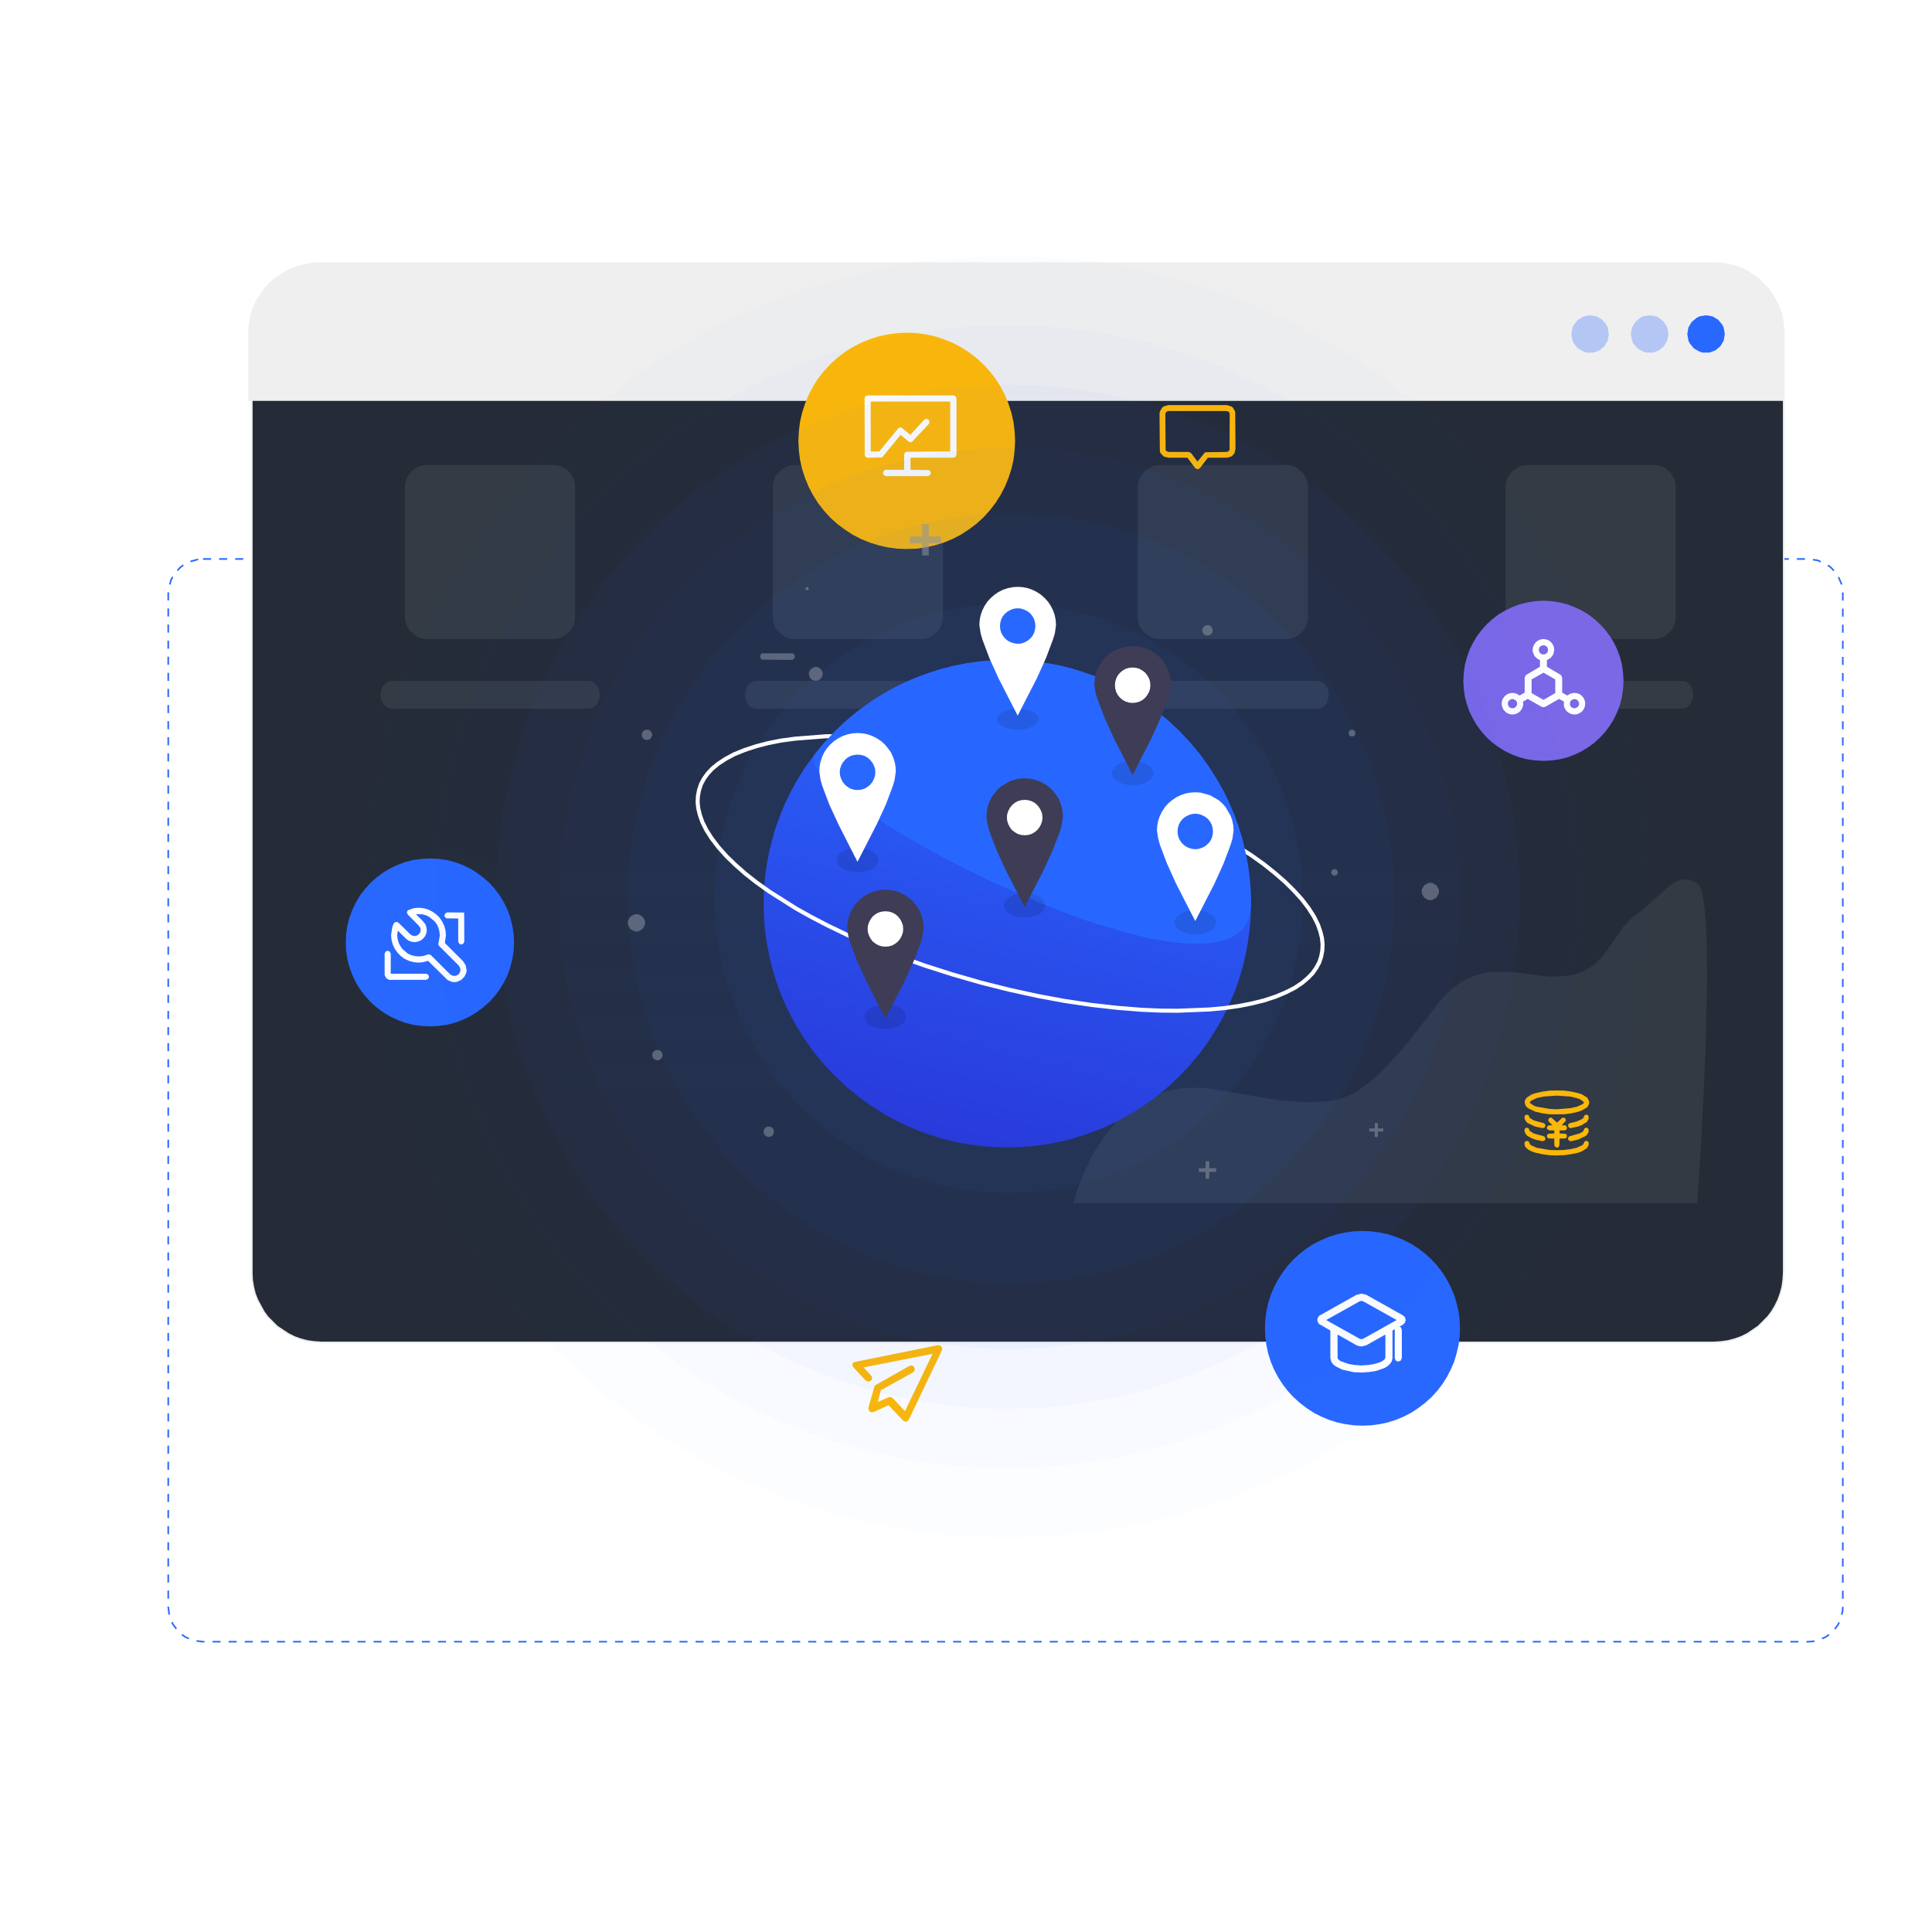
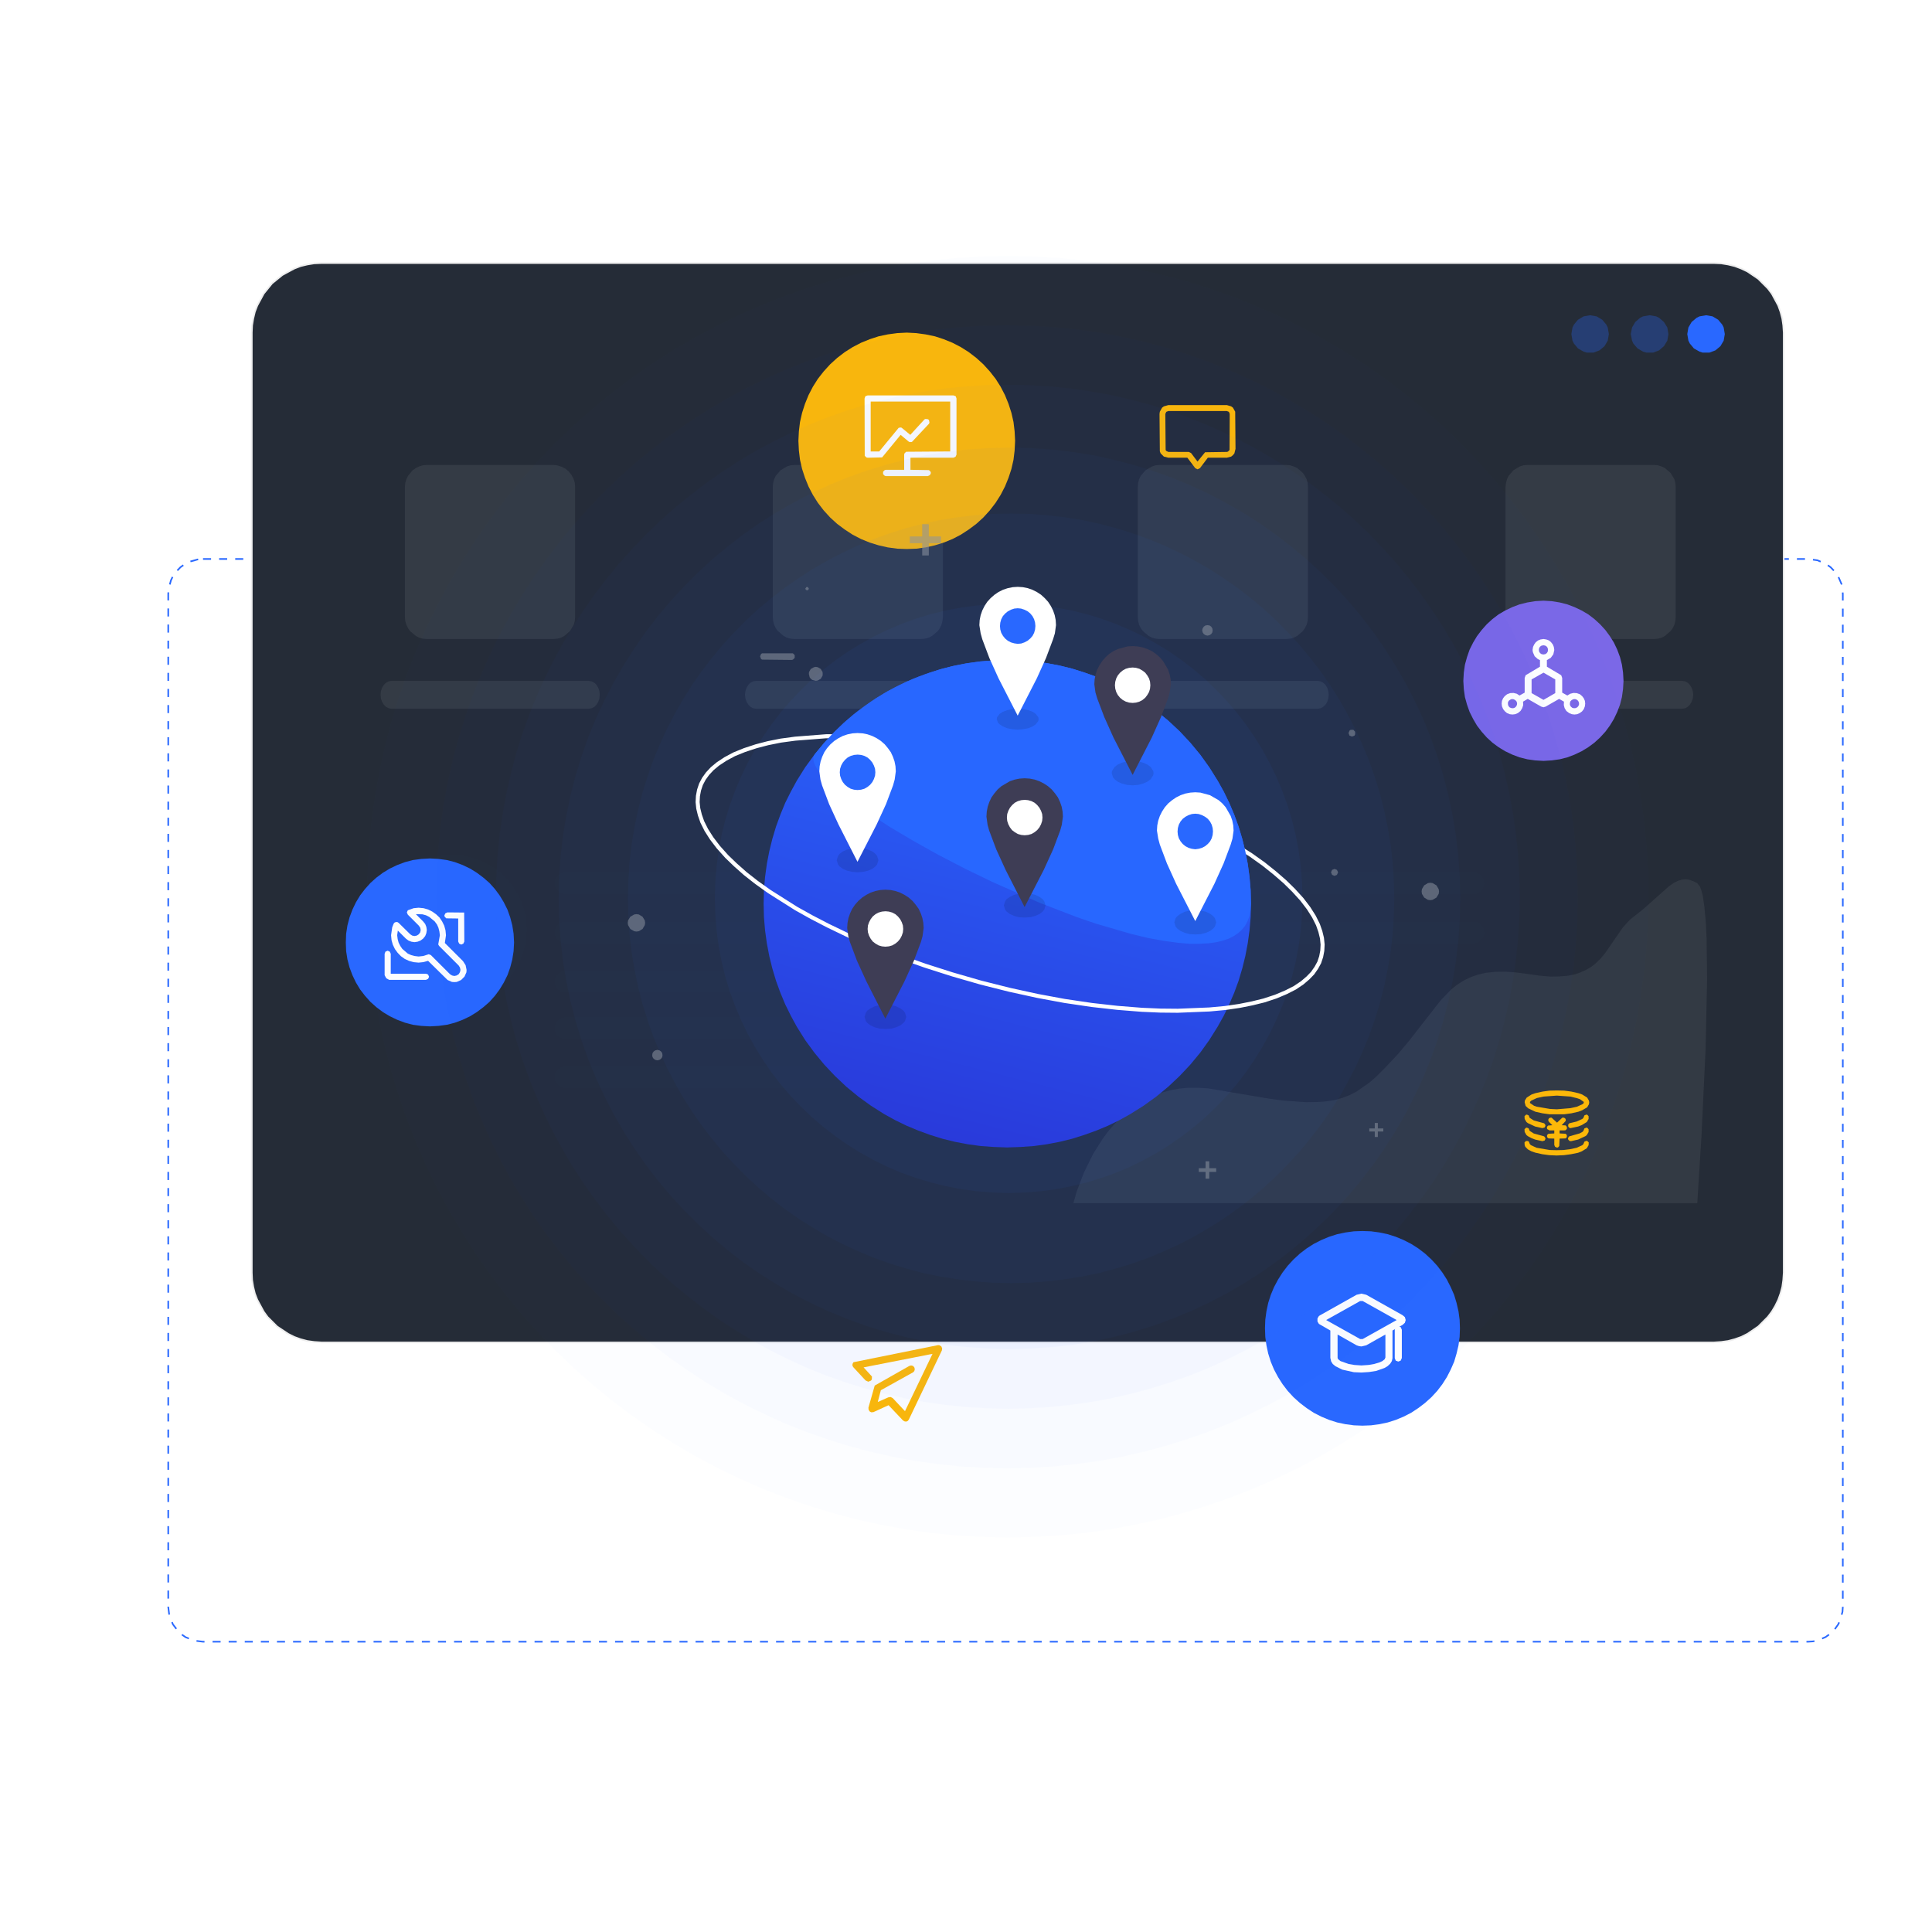
<svg xmlns="http://www.w3.org/2000/svg" height="1200" node-id="1" sillyvg="true" template-height="1200" template-width="1200" version="1.1" viewBox="0 0 1200 1200" width="1200">
  <defs node-id="96">
    <linearGradient gradientUnits="objectBoundingBox" id="linear-gradient" node-id="3" spreadMethod="pad" x1="0.5" x2="0.245" y1="0" y2="1">
      <stop offset="0" stop-color="#2968ff" />
      <stop offset="1" stop-color="#2938d9" />
    </linearGradient>
    <filter height="410.754" id="路径_1979" node-id="6" width="410.754" x="420.256" y="355.908">
      <feOffset color-interpolation-filters="linearRGB" dx="0" dy="0" in="SourceGraphic" result="result1" />
      <feGaussianBlur color-interpolation-filters="linearRGB" in="result1" result="blur" stdDeviation="18 18" />
      <feFlood color-interpolation-filters="linearRGB" flood-color="#2968ff" flood-opacity="0.2" result="result3" />
      <feComposite color-interpolation-filters="linearRGB" in="result3" in2="blur" operator="in" result="result4" />
      <feComposite color-interpolation-filters="linearRGB" in="SourceGraphic" in2="result4" operator="over" result="result5" />
    </filter>
  </defs>
  <g node-id="116">
    <path d="M 126.10 347.20 L 1123.00 347.20 L 1128.80 348.00 L 1133.90 350.10 L 1137.00 352.30 L 1139.50 354.90 L 1141.70 357.90 L 1143.90 363.00 L 1144.60 368.80 L 1144.60 998.10 L 1144.40 1001.10 L 1142.90 1006.50 L 1141.70 1009.00 L 1139.50 1012.10 L 1137.00 1014.60 L 1133.90 1016.80 L 1128.80 1019.00 L 1126.00 1019.50 L 1123.00 1019.70 L 126.10 1019.70 L 120.50 1019.00 L 115.30 1016.90 L 113.00 1015.30 L 110.80 1013.40 L 107.40 1008.90 L 105.20 1003.70 L 104.50 998.10 L 104.50 368.80 L 104.70 365.80 L 106.20 360.40 L 107.40 357.90 L 109.60 354.90 L 112.10 352.30 L 115.20 350.10 L 117.70 348.90 L 123.10 347.40 L 126.10 347.20 Z" fill="none" group-id="2" id="line" node-id="14" stroke="#2968ff" stroke-dasharray="5 5" stroke-linecap="butt" stroke-width="1" target-height="672.5" target-width="1040.1" target-x="104.5" target-y="347.2" />
  </g>
  <g node-id="117">
    <g node-id="121">
      <path d="M 199.60 163.40 L 1064.60 163.40 L 1069.10 163.60 L 1073.40 164.30 L 1077.50 165.30 L 1081.50 166.80 L 1085.30 168.60 L 1092.10 173.20 L 1098.00 179.10 L 1100.50 182.40 L 1104.50 189.80 L 1105.90 193.70 L 1107.00 197.90 L 1107.60 202.10 L 1107.90 206.60 L 1107.90 790.50 L 1107.60 795.00 L 1107.00 799.30 L 1105.90 803.40 L 1104.50 807.30 L 1102.60 811.20 L 1100.50 814.70 L 1098.00 818.00 L 1092.10 823.90 L 1085.30 828.50 L 1081.50 830.40 L 1077.50 831.80 L 1073.40 832.90 L 1069.10 833.50 L 1064.60 833.80 L 199.60 833.80 L 195.10 833.50 L 190.80 832.90 L 186.70 831.80 L 182.80 830.40 L 179.00 828.50 L 172.10 823.90 L 166.20 818.00 L 163.80 814.70 L 159.80 807.30 L 158.30 803.40 L 157.30 799.30 L 156.60 795.00 L 156.40 790.50 L 156.40 206.60 L 156.60 202.10 L 157.30 197.90 L 158.30 193.70 L 159.80 189.80 L 163.80 182.40 L 169.00 176.00 L 175.40 170.80 L 182.80 166.80 L 186.70 165.30 L 190.80 164.30 L 195.10 163.60 L 199.60 163.40 Z" fill="#252c37" fill-rule="evenodd" group-id="3,7" id="bg" node-id="16" stroke="#eeeeee" stroke-linecap="butt" stroke-width="1" target-height="670.4" target-width="951.5" target-x="156.4" target-y="163.4" />
    </g>
    <g node-id="122">
-       <path d="M 197.50 163.40 L 1064.60 163.40 L 1069.10 163.60 L 1073.40 164.30 L 1077.50 165.30 L 1081.50 166.80 L 1088.80 170.80 L 1092.10 173.20 L 1098.00 179.10 L 1100.50 182.40 L 1102.60 186.00 L 1104.50 189.80 L 1105.90 193.70 L 1107.00 197.90 L 1107.60 202.10 L 1107.90 206.60 L 1107.90 249.00 L 154.20 249.00 L 154.20 206.60 L 154.40 202.10 L 155.10 197.90 L 156.10 193.70 L 157.60 189.80 L 159.40 186.00 L 164.10 179.10 L 166.90 176.00 L 170.00 173.20 L 176.80 168.60 L 180.60 166.80 L 184.60 165.30 L 188.70 164.30 L 193.00 163.60 L 197.50 163.40 Z" fill="#efefef" fill-rule="evenodd" group-id="3,8" id="bg_title" node-id="17" stroke="none" target-height="85.6" target-width="953.7" target-x="154.2" target-y="163.4" />
-     </g>
+       </g>
    <g node-id="123">
      <g node-id="153">
        <path d="M 987.60 195.80 L 991.70 196.50 L 995.20 198.60 L 997.70 201.60 L 998.60 203.40 L 999.30 207.50 L 998.60 211.60 L 996.60 215.00 L 993.50 217.60 L 989.80 219.00 L 985.50 219.00 L 983.60 218.40 L 980.10 216.40 L 977.60 213.40 L 976.70 211.60 L 976.00 207.50 L 976.70 203.40 L 977.60 201.60 L 980.10 198.60 L 983.60 196.50 L 987.60 195.80 Z M 1024.60 195.80 L 1028.70 196.50 L 1030.50 197.40 L 1033.50 200.00 L 1035.60 203.40 L 1036.30 207.50 L 1035.60 211.60 L 1033.50 215.00 L 1030.50 217.60 L 1026.80 219.00 L 1022.50 219.00 L 1020.50 218.40 L 1017.10 216.40 L 1014.50 213.40 L 1013.70 211.60 L 1012.90 207.50 L 1013.70 203.40 L 1015.70 200.00 L 1018.70 197.40 L 1020.50 196.50 L 1024.60 195.80 Z" fill="#2968ff" fill-opacity="0.3" fill-rule="evenodd" group-id="3,9,39" id="路径_1292" node-id="19" stroke="none" target-height="23.2" target-width="60.3" target-x="976" target-y="195.8" />
      </g>
      <path d="M 1059.70 195.80 L 1063.70 196.50 L 1067.20 198.60 L 1069.70 201.60 L 1070.60 203.40 L 1071.30 207.50 L 1070.60 211.60 L 1068.60 215.00 L 1065.50 217.60 L 1061.80 219.00 L 1057.50 219.00 L 1055.60 218.40 L 1052.10 216.40 L 1049.60 213.40 L 1048.70 211.60 L 1048.00 207.50 L 1048.70 203.40 L 1050.70 200.00 L 1053.80 197.40 L 1055.60 196.50 L 1059.70 195.80 Z" fill="#2968ff" fill-rule="evenodd" group-id="3,9,40" id="路径_1295" node-id="20" stroke="none" target-height="23.2" target-width="23.3" target-x="1048" target-y="195.8" />
    </g>
    <g node-id="124">
      <g node-id="155">
        <path d="M 212.60 511.50 L 619.10 511.50 L 621.50 511.90 L 623.50 512.70 L 625.30 514.10 L 626.60 515.80 L 627.50 517.90 L 627.80 520.20 L 627.80 762.40 L 627.50 764.70 L 626.60 766.80 L 625.30 768.50 L 623.50 769.90 L 621.50 770.70 L 619.10 771.00 L 212.60 771.00 L 210.30 770.70 L 208.20 769.90 L 206.50 768.50 L 205.10 766.80 L 204.30 764.70 L 203.90 762.40 L 203.90 520.20 L 204.60 516.90 L 206.50 514.10 L 209.30 512.20 L 212.60 511.50 Z" fill="#8b93a0" fill-opacity="0.004" fill-rule="nonzero" group-id="3,10,41" id="路径_1491" node-id="22" stroke="none" target-height="259.5" target-width="423.9" target-x="203.9" target-y="511.5" />
      </g>
      <g node-id="156">
        <path d="M 666.70 511.50 L 1073.30 511.50 L 1075.60 511.90 L 1077.60 512.70 L 1079.40 514.10 L 1080.70 515.80 L 1081.60 517.90 L 1081.90 520.20 L 1081.90 762.40 L 1081.60 764.70 L 1080.70 766.80 L 1079.40 768.50 L 1077.60 769.90 L 1075.60 770.70 L 1073.30 771.00 L 666.70 771.00 L 664.40 770.70 L 662.40 769.90 L 660.60 768.50 L 659.30 766.80 L 658.40 764.70 L 658.10 762.40 L 658.10 520.20 L 658.40 517.90 L 659.30 515.80 L 660.60 514.10 L 662.40 512.70 L 664.40 511.90 L 666.70 511.50 Z" fill="#8b93a0" fill-opacity="0.004" fill-rule="nonzero" group-id="3,10,42" id="路径_1494" node-id="23" stroke="none" target-height="259.5" target-width="423.8" target-x="658.1" target-y="511.5" />
      </g>
      <g node-id="157">
        <path d="M 280.70 624.00 L 285.50 623.70 L 290.10 623.00 L 294.60 621.90 L 298.80 620.30 L 302.90 618.40 L 306.70 616.00 L 310.30 613.40 L 313.60 610.40 L 316.60 607.10 L 319.30 603.50 L 321.60 599.70 L 323.50 595.60 L 325.10 591.40 L 326.20 586.90 L 326.90 582.30 L 327.20 577.50 L 327.00 572.90 L 326.30 568.40 L 325.20 564.00 L 323.70 559.70 L 321.70 555.60 L 319.40 551.70 L 316.70 548.10 L 313.60 544.60 L 310.10 541.50 L 306.50 538.80 L 302.60 536.50 L 298.50 534.50 L 294.20 533.00 L 289.80 531.90 L 285.30 531.20 L 280.70 531.00 L 275.90 531.30 L 271.30 532.00 L 266.90 533.10 L 262.60 534.70 L 258.50 536.60 L 254.70 539.00 L 251.10 541.60 L 247.80 544.60 L 244.80 547.90 L 242.20 551.50 L 239.80 555.30 L 237.90 559.40 L 236.30 563.70 L 235.20 568.10 L 234.50 572.70 L 234.20 577.50 L 234.50 582.10 L 235.10 586.60 L 236.20 591.00 L 237.80 595.30 L 239.70 599.40 L 242.00 603.30 L 244.70 606.90 L 247.80 610.40 L 251.30 613.50 L 254.90 616.20 L 258.80 618.50 L 262.90 620.50 L 267.20 622.00 L 271.60 623.10 L 276.10 623.80 L 280.70 624.00 Z" fill="#8b93a0" fill-opacity="0.007" fill-rule="nonzero" group-id="3,10,43" id="路径_1497" node-id="24" stroke="none" target-height="93" target-width="93" target-x="234.2" target-y="531" />
      </g>
      <g node-id="158">
        <path d="M 351.30 541.80 L 574.40 541.80 L 576.20 542.10 L 577.80 542.70 L 579.30 543.80 L 580.30 545.20 L 581.00 546.80 L 581.30 548.60 L 581.00 550.40 L 580.30 552.00 L 579.30 553.40 L 577.80 554.50 L 576.20 555.20 L 574.40 555.40 L 351.30 555.40 L 349.50 555.20 L 347.90 554.50 L 346.50 553.40 L 345.40 552.00 L 344.70 550.40 L 344.50 548.60 L 344.70 546.80 L 345.40 545.20 L 346.50 543.80 L 347.90 542.70 L 349.50 542.10 L 351.30 541.80 Z M 351.30 572.40 L 574.40 572.40 L 576.20 572.60 L 577.80 573.30 L 579.30 574.40 L 580.30 575.80 L 581.00 577.40 L 581.30 579.20 L 581.00 580.90 L 580.30 582.50 L 579.30 584.00 L 577.80 585.10 L 576.20 585.70 L 574.40 586.00 L 351.30 586.00 L 349.50 585.70 L 347.90 585.10 L 346.50 584.00 L 345.40 582.50 L 344.70 580.90 L 344.50 579.20 L 344.70 577.40 L 345.40 575.80 L 346.50 574.40 L 347.90 573.30 L 349.50 572.60 L 351.30 572.40 Z M 351.30 602.90 L 574.40 602.90 L 576.20 603.20 L 577.80 603.80 L 579.30 604.90 L 580.30 606.30 L 581.00 607.90 L 581.30 609.70 L 581.00 611.50 L 580.30 613.10 L 579.30 614.50 L 577.80 615.60 L 576.20 616.30 L 574.40 616.50 L 351.30 616.50 L 349.50 616.30 L 347.90 615.60 L 346.50 614.50 L 345.40 613.10 L 344.70 611.50 L 344.50 609.70 L 344.70 607.90 L 345.40 606.30 L 346.50 604.90 L 347.90 603.80 L 349.50 603.20 L 351.30 602.90 Z M 351.30 631.80 L 574.40 631.80 L 576.20 632.00 L 577.80 632.70 L 579.30 633.80 L 580.30 635.20 L 581.00 636.80 L 581.30 638.60 L 581.00 640.30 L 580.30 641.90 L 579.30 643.40 L 577.80 644.50 L 576.20 645.10 L 574.40 645.40 L 351.30 645.40 L 349.50 645.10 L 347.90 644.50 L 346.50 643.40 L 345.40 641.90 L 344.70 640.40 L 344.50 638.60 L 344.70 636.80 L 345.40 635.20 L 346.50 633.80 L 347.90 632.70 L 349.50 632.00 L 351.30 631.80 Z M 351.30 662.30 L 574.40 662.30 L 576.20 662.60 L 577.80 663.20 L 579.30 664.30 L 580.30 665.70 L 581.00 667.30 L 581.30 669.10 L 581.00 670.90 L 580.30 672.50 L 579.30 673.90 L 577.80 675.00 L 576.20 675.70 L 574.40 675.90 L 351.30 675.90 L 349.50 675.70 L 347.90 675.00 L 346.50 673.90 L 345.40 672.50 L 344.70 670.90 L 344.50 669.10 L 344.70 667.30 L 345.40 665.70 L 346.50 664.30 L 347.90 663.20 L 349.50 662.60 L 351.30 662.30 Z M 692.00 541.80 L 915.10 541.80 L 916.90 542.10 L 918.50 542.70 L 919.90 543.80 L 921.00 545.20 L 921.70 546.80 L 921.90 548.60 L 921.70 550.40 L 921.00 552.00 L 919.90 553.40 L 918.50 554.50 L 916.90 555.20 L 915.10 555.40 L 692.00 555.40 L 690.20 555.20 L 688.60 554.50 L 687.20 553.40 L 686.10 552.00 L 685.40 550.40 L 685.20 548.60 L 685.40 546.80 L 686.10 545.20 L 687.20 543.80 L 688.60 542.70 L 690.20 542.10 L 692.00 541.80 Z M 692.00 572.40 L 915.10 572.40 L 916.90 572.60 L 918.50 573.30 L 919.90 574.40 L 921.00 575.80 L 921.70 577.40 L 921.90 579.20 L 921.70 580.90 L 921.00 582.50 L 919.90 584.00 L 918.50 585.10 L 916.90 585.70 L 915.10 586.00 L 692.00 586.00 L 690.20 585.70 L 688.60 585.10 L 687.20 584.00 L 686.10 582.50 L 685.40 580.90 L 685.20 579.20 L 685.40 577.40 L 686.10 575.80 L 687.20 574.40 L 688.60 573.30 L 690.20 572.60 L 692.00 572.40 Z" fill="#8b93a0" fill-opacity="0.007" fill-rule="evenodd" group-id="3,10,44" id="路径_1500" node-id="25" stroke="none" target-height="134.1" target-width="577.4" target-x="344.5" target-y="541.8" />
      </g>
      <g node-id="159">
        <path d="M 265.20 288.80 L 343.60 288.80 L 346.30 289.10 L 348.80 289.90 L 351.20 291.10 L 353.20 292.80 L 354.90 294.90 L 356.20 297.30 L 357.00 299.80 L 357.20 302.50 L 357.20 383.20 L 357.00 385.70 L 356.40 388.00 L 354.00 392.00 L 350.50 395.00 L 348.40 396.10 L 346.10 396.70 L 343.60 396.90 L 265.20 396.90 L 262.70 396.70 L 260.40 396.10 L 258.30 395.00 L 254.70 392.00 L 253.40 390.10 L 252.40 388.00 L 251.70 385.70 L 251.50 383.20 L 251.50 302.50 L 251.70 300.00 L 252.40 297.70 L 253.40 295.60 L 256.30 292.10 L 258.30 290.70 L 260.40 289.70 L 262.70 289.00 L 265.20 288.80 Z M 493.60 288.80 L 572.00 288.80 L 574.50 289.00 L 576.80 289.70 L 578.90 290.70 L 582.50 293.70 L 583.80 295.60 L 584.80 297.70 L 585.40 300.00 L 585.70 302.50 L 585.70 383.20 L 585.40 385.70 L 584.80 388.00 L 583.80 390.10 L 582.50 392.00 L 578.90 395.00 L 576.80 396.10 L 574.50 396.70 L 572.00 396.90 L 493.60 396.90 L 491.10 396.70 L 488.80 396.10 L 486.70 395.00 L 483.20 392.00 L 481.80 390.10 L 480.80 388.00 L 480.20 385.70 L 480.00 383.20 L 480.00 302.50 L 480.20 300.00 L 480.80 297.70 L 481.80 295.60 L 484.80 292.10 L 488.80 289.70 L 491.10 289.00 L 493.60 288.80 Z M 720.30 288.80 L 798.80 288.80 L 801.30 289.00 L 803.50 289.70 L 805.70 290.70 L 809.20 293.70 L 810.50 295.60 L 811.60 297.70 L 812.20 300.00 L 812.40 302.50 L 812.40 383.20 L 812.20 385.70 L 811.60 388.00 L 810.50 390.10 L 809.20 392.00 L 805.70 395.00 L 803.50 396.10 L 801.30 396.70 L 798.80 396.90 L 720.30 396.90 L 717.80 396.70 L 715.60 396.10 L 713.40 395.00 L 709.90 392.00 L 708.50 390.10 L 707.50 388.00 L 706.90 385.70 L 706.70 383.20 L 706.70 302.50 L 706.90 300.00 L 707.50 297.70 L 708.50 295.60 L 711.50 292.10 L 715.60 289.70 L 717.80 289.00 L 720.30 288.80 Z M 948.80 288.80 L 1027.20 288.80 L 1029.70 289.00 L 1032.00 289.70 L 1034.10 290.70 L 1037.60 293.70 L 1040.00 297.70 L 1040.60 300.00 L 1040.80 302.50 L 1040.80 383.20 L 1040.60 385.70 L 1040.00 388.00 L 1039.00 390.10 L 1037.60 392.00 L 1034.10 395.00 L 1032.00 396.10 L 1029.70 396.70 L 1027.20 396.90 L 948.80 396.90 L 946.30 396.70 L 944.00 396.10 L 941.90 395.00 L 938.30 392.00 L 937.00 390.10 L 936.00 388.00 L 935.40 385.70 L 935.10 383.20 L 935.10 302.50 L 935.40 300.00 L 936.00 297.70 L 937.00 295.60 L 940.00 292.10 L 944.00 289.70 L 946.30 289.00 L 948.80 288.80 Z" fill="#f8f8f8" fill-opacity="0.073" fill-rule="evenodd" group-id="3,10,45" id="路径_2348" node-id="26" stroke="none" target-height="108.1" target-width="789.3" target-x="251.5" target-y="288.8" />
      </g>
      <g node-id="160">
        <path d="M 243.20 422.90 L 365.70 422.90 L 367.50 423.20 L 369.20 424.10 L 370.50 425.40 L 371.60 427.20 L 372.30 429.20 L 372.50 431.50 L 372.30 433.90 L 371.60 435.90 L 370.50 437.70 L 369.20 439.00 L 367.50 439.90 L 365.70 440.20 L 243.20 440.20 L 241.40 439.90 L 239.70 439.00 L 238.40 437.70 L 237.30 435.90 L 236.60 433.90 L 236.40 431.50 L 236.60 429.20 L 237.30 427.20 L 238.40 425.40 L 239.70 424.10 L 241.40 423.20 L 243.20 422.90 Z M 469.60 422.90 L 592.10 422.90 L 593.90 423.20 L 595.50 424.10 L 596.90 425.40 L 598.00 427.20 L 598.70 429.20 L 598.90 431.50 L 598.70 433.90 L 598.00 435.90 L 596.90 437.70 L 595.50 439.00 L 593.90 439.90 L 592.10 440.20 L 469.60 440.20 L 467.70 439.90 L 466.10 439.00 L 464.80 437.70 L 463.70 435.90 L 463.00 433.90 L 462.70 431.50 L 463.00 429.20 L 463.70 427.20 L 464.80 425.40 L 466.10 424.10 L 467.70 423.20 L 469.60 422.90 Z M 695.90 422.90 L 818.50 422.90 L 820.30 423.20 L 821.90 424.10 L 823.30 425.40 L 824.40 427.20 L 825.00 429.20 L 825.30 431.50 L 825.00 433.90 L 824.40 435.90 L 823.30 437.70 L 821.90 439.00 L 820.30 439.90 L 818.50 440.20 L 695.90 440.20 L 694.10 439.90 L 692.50 439.00 L 691.10 437.70 L 690.00 435.90 L 689.40 433.90 L 689.10 431.50 L 689.40 429.20 L 690.00 427.20 L 691.10 425.40 L 692.50 424.10 L 694.10 423.20 L 695.90 422.90 Z M 922.30 422.90 L 1044.80 422.90 L 1046.70 423.20 L 1048.30 424.10 L 1049.60 425.40 L 1050.70 427.20 L 1051.40 429.20 L 1051.70 431.50 L 1051.40 433.90 L 1050.70 435.90 L 1049.60 437.70 L 1048.30 439.00 L 1046.70 439.90 L 1044.80 440.20 L 922.30 440.20 L 920.50 439.90 L 918.90 439.00 L 917.50 437.70 L 916.40 435.90 L 915.70 433.90 L 915.50 431.50 L 915.70 429.20 L 916.40 427.20 L 917.50 425.40 L 918.90 424.10 L 920.50 423.20 L 922.30 422.90 Z" fill="#f8f8f8" fill-opacity="0.073" fill-rule="evenodd" group-id="3,10,46" id="路径_2347" node-id="27" stroke="none" target-height="17.3" target-width="815.3" target-x="236.4" target-y="422.9" />
      </g>
      <path d="M 666.70 747.30 L 668.80 739.90 L 673.20 728.40 L 678.90 716.80 L 685.10 707.00 L 688.60 702.30 L 692.60 697.70 L 697.10 693.20 L 701.80 689.20 L 707.10 685.50 L 712.80 682.20 L 717.30 680.20 L 722.10 678.50 L 727.20 677.10 L 732.70 676.10 L 738.20 675.60 L 744.00 675.60 L 750.40 676.00 L 788.30 682.40 L 797.20 683.60 L 811.40 684.60 L 817.90 684.50 L 823.70 684.10 L 828.70 683.30 L 833.60 682.00 L 838.20 680.20 L 842.40 678.10 L 850.60 672.40 L 854.80 668.70 L 861.00 662.50 L 868.20 654.80 L 875.10 646.60 L 894.70 621.50 L 901.40 614.50 L 905.10 611.60 L 909.00 609.10 L 913.30 607.00 L 917.80 605.40 L 922.90 604.20 L 928.90 603.60 L 934.80 603.50 L 941.80 604.00 L 957.20 606.10 L 963.20 606.60 L 968.30 606.50 L 973.40 606.10 L 977.70 605.30 L 981.30 604.10 L 984.80 602.60 L 987.90 600.80 L 990.50 598.90 L 994.10 595.50 L 997.10 591.80 L 1008.10 575.90 L 1012.40 571.20 L 1020.40 564.90 L 1036.60 550.50 L 1039.90 548.20 L 1042.20 547.10 L 1044.50 546.40 L 1046.70 546.10 L 1049.00 546.40 L 1051.40 547.20 L 1054.20 548.60 L 1055.90 550.70 L 1056.70 552.90 L 1057.60 556.30 L 1058.60 563.00 L 1059.50 572.60 L 1060.00 582.90 L 1060.30 608.20 L 1059.40 651.10 L 1056.80 706.00 L 1054.20 747.30 Z" fill="#f1f1f3" fill-opacity="0.073" fill-rule="evenodd" group-id="3,10,47" id="路径_2349" node-id="28" stroke="none" target-height="201.2" target-width="393.6" target-x="666.7" target-y="546.1" />
    </g>
  </g>
  <g node-id="118">
    <g node-id="125">
      <path d="M 846.20 885.50 L 851.60 885.30 L 856.80 884.60 L 862.00 883.50 L 867.00 881.90 L 871.80 879.90 L 876.50 877.50 L 880.90 874.60 L 885.10 871.40 L 889.10 867.80 L 892.70 863.90 L 895.90 859.70 L 898.70 855.30 L 901.10 850.60 L 903.20 845.80 L 904.70 840.70 L 905.90 835.60 L 906.60 830.40 L 906.80 825.00 L 906.60 819.70 L 905.90 814.50 L 904.70 809.30 L 903.20 804.30 L 901.10 799.50 L 898.70 794.80 L 895.90 790.40 L 892.70 786.20 L 889.10 782.30 L 885.10 778.60 L 880.90 775.40 L 876.50 772.60 L 871.80 770.20 L 867.00 768.20 L 862.00 766.60 L 856.80 765.50 L 851.60 764.80 L 846.20 764.60 L 840.90 764.80 L 835.70 765.50 L 830.50 766.60 L 825.50 768.20 L 820.70 770.20 L 816.00 772.60 L 811.60 775.40 L 807.40 778.60 L 803.40 782.30 L 799.80 786.20 L 796.60 790.40 L 793.80 794.80 L 791.30 799.50 L 789.30 804.30 L 787.70 809.30 L 786.60 814.50 L 785.90 819.70 L 785.70 825.00 L 785.90 830.40 L 786.60 835.60 L 787.70 840.70 L 789.30 845.80 L 791.30 850.60 L 793.80 855.30 L 796.60 859.70 L 799.80 863.90 L 803.40 867.80 L 807.40 871.40 L 811.60 874.60 L 816.00 877.50 L 820.70 879.90 L 825.50 881.90 L 830.50 883.50 L 835.70 884.60 L 840.90 885.30 L 846.20 885.50 Z" fill="#2968ff" fill-rule="nonzero" group-id="4,11" id="路径_1964" node-id="30" stroke="none" target-height="120.9" target-width="121.1" target-x="785.7" target-y="764.6" />
    </g>
    <g node-id="126">
      <path d="M 871.20 822.90 L 872.60 821.60 L 873.10 819.90 L 872.60 818.10 L 871.20 816.90 L 848.60 804.20 L 845.60 803.50 L 842.60 804.20 L 820.00 816.90 L 819.20 817.40 L 818.30 818.90 L 818.30 820.80 L 819.20 822.30 L 826.30 826.40 L 826.30 843.40 L 826.80 845.60 L 827.80 847.20 L 829.50 848.60 L 833.70 850.70 L 840.90 852.30 L 845.60 852.50 L 850.30 852.20 L 854.80 851.50 L 859.90 849.70 L 861.90 848.50 L 863.50 847.00 L 864.50 845.40 L 864.90 843.60 L 864.90 826.40 Z M 844.80 808.10 L 846.40 808.10 L 867.50 819.90 L 846.40 831.70 L 844.80 831.70 L 823.70 819.90 L 844.80 808.10 Z M 860.40 843.30 L 860.10 844.20 L 858.60 845.40 L 856.60 846.30 L 853.50 847.20 L 850.00 847.80 L 845.60 848.10 L 841.20 847.80 L 837.70 847.20 L 832.60 845.40 L 831.10 844.20 L 830.80 843.40 L 830.80 828.90 L 842.60 835.60 L 844.10 836.10 L 845.60 836.30 L 848.60 835.60 L 860.50 828.90 L 860.50 843.30 Z" fill="#ffffff" fill-rule="nonzero" group-id="4,12" id="路径_1967" node-id="31" stroke="none" target-height="49" target-width="54.8" target-x="818.3" target-y="803.5" />
    </g>
    <g node-id="127">
      <path d="M 958.70 472.60 L 963.80 472.30 L 968.80 471.60 L 973.50 470.40 L 978.00 468.70 L 982.40 466.60 L 986.50 464.10 L 990.30 461.30 L 993.80 458.10 L 997.10 454.50 L 999.90 450.70 L 1002.40 446.60 L 1004.50 442.20 L 1006.20 437.70 L 1007.40 433.00 L 1008.10 428.00 L 1008.40 422.90 L 1008.10 417.70 L 1007.40 412.80 L 1006.20 408.10 L 1004.50 403.50 L 1002.40 399.10 L 999.90 395.10 L 997.10 391.30 L 993.80 387.70 L 990.30 384.50 L 986.50 381.60 L 982.40 379.20 L 978.00 377.10 L 973.50 375.40 L 968.80 374.20 L 963.80 373.40 L 958.70 373.10 L 953.50 373.40 L 948.60 374.20 L 943.80 375.40 L 939.30 377.10 L 934.90 379.20 L 930.80 381.60 L 927.00 384.50 L 923.50 387.70 L 920.30 391.30 L 917.40 395.10 L 915.00 399.10 L 912.80 403.50 L 911.20 408.10 L 909.90 412.80 L 909.20 417.70 L 908.90 422.90 L 909.20 428.00 L 909.90 433.00 L 911.20 437.70 L 912.80 442.20 L 915.00 446.60 L 917.40 450.70 L 920.30 454.50 L 923.50 458.10 L 927.00 461.30 L 930.80 464.10 L 934.90 466.60 L 939.30 468.70 L 943.80 470.40 L 948.60 471.60 L 953.50 472.30 L 958.70 472.60 Z" fill="#7b68e7" fill-rule="nonzero" group-id="4,13" id="路径_1949" node-id="32" stroke="none" target-height="99.5" target-width="99.5" target-x="908.9" target-y="373.1" />
    </g>
    <g node-id="128">
      <path d="M 981.30 431.20 L 979.30 430.50 L 977.30 430.40 L 975.30 430.90 L 973.50 432.00 L 970.30 430.20 L 970.30 421.10 L 969.70 419.40 L 960.80 414.10 L 960.80 410.00 L 963.20 408.60 L 964.80 406.40 L 965.40 403.70 L 965.10 401.80 L 964.50 400.30 L 963.40 398.90 L 962.10 397.80 L 960.50 397.20 L 958.70 396.90 L 956.80 397.20 L 955.30 397.80 L 953.90 398.90 L 952.90 400.30 L 952.20 401.80 L 951.90 403.70 L 952.10 405.10 L 953.20 407.60 L 955.20 409.40 L 956.50 410.00 L 956.50 414.10 L 947.60 419.40 L 947.00 421.10 L 947.00 430.20 L 943.80 432.00 L 942.10 430.90 L 940.10 430.40 L 938.00 430.50 L 936.10 431.20 L 934.60 432.40 L 933.60 433.70 L 932.90 435.30 L 932.70 437.00 L 932.90 438.70 L 933.60 440.40 L 934.70 441.80 L 936.00 442.90 L 937.70 443.60 L 939.40 443.80 L 941.10 443.60 L 942.80 442.90 L 944.40 441.60 L 945.50 439.80 L 946.10 437.90 L 946.00 435.80 L 948.90 434.10 L 957.30 438.90 L 958.70 439.30 L 960.00 438.90 L 968.40 434.10 L 971.40 435.80 L 971.30 437.90 L 971.80 439.80 L 972.90 441.60 L 974.60 442.90 L 976.30 443.60 L 977.90 443.80 L 979.60 443.60 L 981.20 442.90 L 982.60 441.90 L 983.70 440.50 L 984.40 438.70 L 984.60 437.00 L 984.40 435.30 L 983.70 433.70 L 982.70 432.40 L 981.30 431.20 Z M 940.80 439.60 L 939.80 439.90 L 938.70 439.80 L 937.70 439.40 L 936.90 438.50 L 936.60 437.40 L 936.60 436.30 L 937.10 435.30 L 938.00 434.60 L 939.00 434.20 L 940.10 434.30 L 941.10 434.80 L 941.90 435.60 L 942.30 436.70 L 942.20 437.80 L 941.70 438.80 L 940.80 439.60 Z M 955.80 403.70 L 956.00 402.50 L 956.60 401.60 L 957.50 401.00 L 958.70 400.80 L 959.80 401.00 L 960.70 401.60 L 961.30 402.50 L 961.50 403.70 L 961.30 404.80 L 960.70 405.70 L 959.80 406.30 L 958.70 406.50 L 957.50 406.30 L 956.60 405.70 L 956.00 404.80 L 955.80 403.70 Z M 966.00 430.50 L 958.70 434.70 L 951.30 430.50 L 951.30 422.00 L 958.70 417.80 L 966.00 422.00 L 966.00 430.50 Z M 980.40 438.50 L 979.70 439.30 L 978.70 439.80 L 977.60 439.90 L 976.50 439.60 L 975.60 438.80 L 975.10 437.80 L 975.10 436.70 L 975.40 435.60 L 976.20 434.80 L 977.20 434.30 L 978.30 434.20 L 979.40 434.60 L 980.20 435.30 L 980.70 436.30 L 980.80 437.40 L 980.40 438.50 Z" fill="#ffffff" fill-rule="nonzero" group-id="4,14" id="路径_1952" node-id="33" stroke="none" target-height="46.9" target-width="51.9" target-x="932.7" target-y="396.9" />
    </g>
    <g node-id="129">
      <path d="M 563.20 341.00 L 569.10 340.80 L 574.90 340.00 L 580.70 338.70 L 586.20 337.00 L 591.60 334.80 L 596.80 332.10 L 601.70 328.90 L 606.40 325.40 L 610.80 321.40 L 614.80 317.00 L 618.40 312.30 L 621.50 307.40 L 624.20 302.20 L 626.40 296.80 L 628.20 291.30 L 629.50 285.60 L 630.20 279.80 L 630.50 273.80 L 630.20 267.90 L 629.50 262.10 L 628.20 256.40 L 626.40 250.80 L 624.20 245.40 L 621.50 240.20 L 618.40 235.30 L 614.80 230.70 L 610.80 226.30 L 606.40 222.30 L 601.70 218.70 L 596.80 215.60 L 591.60 212.90 L 586.20 210.70 L 580.70 208.90 L 574.90 207.70 L 569.10 206.90 L 563.20 206.60 L 557.30 206.90 L 551.40 207.70 L 545.70 208.90 L 540.20 210.70 L 534.80 212.90 L 529.60 215.60 L 524.70 218.70 L 520.00 222.30 L 515.60 226.30 L 511.60 230.70 L 508.00 235.30 L 504.90 240.20 L 502.20 245.40 L 500.00 250.80 L 498.20 256.40 L 496.90 262.10 L 496.20 267.90 L 495.90 273.80 L 496.20 279.80 L 496.90 285.60 L 498.20 291.30 L 500.00 296.80 L 502.20 302.20 L 504.90 307.40 L 508.00 312.30 L 511.60 317.00 L 515.60 321.40 L 520.00 325.40 L 524.70 328.90 L 529.60 332.10 L 534.80 334.80 L 540.20 337.00 L 545.70 338.70 L 551.40 340.00 L 557.30 340.80 L 563.20 341.00 Z" fill="#ffb906" fill-rule="nonzero" group-id="4,15" id="路径_1955" node-id="34" stroke="none" target-height="134.4" target-width="134.6" target-x="495.9" target-y="206.6" />
    </g>
    <g node-id="130">
      <path d="M 592.20 245.60 L 538.90 245.60 L 537.50 246.10 L 537.00 247.50 L 537.10 283.10 L 538.10 284.10 L 538.90 284.30 L 547.90 284.10 L 559.40 270.10 L 564.30 274.20 L 565.00 274.60 L 566.40 274.50 L 577.10 263.10 L 577.30 262.40 L 577.00 260.90 L 576.40 260.40 L 574.90 260.20 L 574.20 260.50 L 565.40 270.10 L 560.30 265.90 L 559.70 265.50 L 558.20 265.70 L 546.10 280.40 L 540.80 280.40 L 540.80 249.40 L 590.20 249.40 L 590.20 280.40 L 562.80 280.60 L 561.80 281.60 L 561.60 282.30 L 561.60 291.80 L 550.30 291.80 L 549.50 292.00 L 548.50 293.00 L 548.50 294.50 L 549.50 295.50 L 550.20 295.70 L 576.30 295.70 L 577.60 295.10 L 578.20 293.80 L 578.00 293.00 L 577.00 292.00 L 565.50 291.80 L 565.50 284.30 L 592.20 284.30 L 593.50 283.70 L 594.10 282.40 L 594.10 247.50 L 593.60 246.10 L 592.20 245.60 Z" fill="#ffffff" fill-rule="nonzero" group-id="4,16" id="路径_1958" node-id="35" stroke="none" target-height="50.1" target-width="57.1" target-x="537" target-y="245.6" />
    </g>
    <g node-id="131">
      <path d="M 868.50 823.70 L 866.90 824.30 L 866.30 825.90 L 866.30 843.50 L 866.90 845.10 L 868.50 845.70 L 870.00 845.10 L 870.70 843.50 L 870.70 825.90 L 870.00 824.30 L 868.50 823.70 Z" fill="#ffffff" fill-rule="nonzero" group-id="4,17" id="路径_2360" node-id="36" stroke="none" target-height="22" target-width="4.4" target-x="866.3" target-y="823.7" />
    </g>
    <g node-id="132">
      <path d="M 267.00 637.50 L 272.40 637.20 L 277.60 636.50 L 282.60 635.20 L 287.40 633.40 L 292.00 631.20 L 296.20 628.60 L 300.20 625.60 L 304.00 622.30 L 307.40 618.50 L 310.30 614.60 L 312.90 610.30 L 315.20 605.70 L 316.90 600.90 L 318.20 595.90 L 319.00 590.80 L 319.30 585.40 L 319.00 579.90 L 318.20 574.80 L 316.90 569.80 L 315.20 565.00 L 312.90 560.40 L 310.30 556.10 L 307.40 552.20 L 304.00 548.40 L 300.20 545.10 L 296.20 542.10 L 292.00 539.50 L 287.40 537.30 L 282.60 535.50 L 277.60 534.20 L 272.40 533.50 L 267.00 533.20 L 261.60 533.50 L 256.40 534.20 L 251.50 535.50 L 246.70 537.30 L 242.10 539.50 L 237.80 542.10 L 233.80 545.10 L 230.10 548.40 L 226.70 552.20 L 223.70 556.10 L 221.10 560.40 L 218.90 565.00 L 217.10 569.80 L 215.80 574.80 L 215.00 579.90 L 214.80 585.40 L 215.00 590.80 L 215.80 595.90 L 217.10 600.90 L 218.90 605.70 L 221.10 610.30 L 223.70 614.60 L 226.70 618.50 L 230.10 622.30 L 233.80 625.60 L 237.80 628.60 L 242.10 631.20 L 246.70 633.40 L 251.50 635.20 L 256.40 636.50 L 261.60 637.20 L 267.00 637.50 Z" fill="#2968ff" fill-rule="nonzero" group-id="4,18" id="路径_1973" node-id="37" stroke="none" target-height="104.3" target-width="104.5" target-x="214.8" target-y="533.2" />
    </g>
    <g node-id="133">
      <path d="M 282.20 610.00 L 280.70 609.90 L 278.00 608.70 L 265.90 596.80 L 262.90 597.60 L 260.00 597.90 L 256.80 597.60 L 254.00 596.80 L 251.40 595.60 L 249.00 593.90 L 247.00 591.80 L 245.30 589.50 L 244.00 586.80 L 243.20 584.00 L 242.90 580.90 L 243.60 576.00 L 244.50 573.70 L 245.10 573.00 L 245.90 572.70 L 246.80 572.70 L 247.60 573.20 L 254.80 580.30 L 256.00 581.10 L 257.40 581.40 L 258.90 581.10 L 260.10 580.30 L 261.00 579.10 L 261.30 577.60 L 261.00 576.20 L 260.10 574.90 L 253.30 568.10 L 252.70 566.70 L 253.30 565.40 L 256.90 564.10 L 260.00 563.80 L 263.10 564.10 L 265.90 564.90 L 268.50 566.20 L 270.90 567.90 L 273.00 569.90 L 274.60 572.30 L 275.90 574.90 L 276.70 577.80 L 277.00 580.90 L 276.30 585.70 L 287.60 597.00 L 289.20 599.50 L 289.80 602.40 L 289.70 603.90 L 288.50 606.60 L 286.40 608.70 L 283.70 609.90 L 282.20 610.00 Z M 266.30 592.70 L 267.60 593.20 L 279.50 605.10 L 280.80 605.90 L 282.20 606.20 L 283.60 605.90 L 284.90 605.10 L 285.70 603.80 L 286.00 602.40 L 285.70 601.00 L 284.90 599.70 L 272.70 587.50 L 272.20 586.60 L 273.20 580.90 L 272.90 578.50 L 272.30 576.20 L 271.40 574.20 L 270.00 572.30 L 266.60 569.50 L 264.60 568.50 L 262.40 567.90 L 258.30 567.80 L 262.80 572.30 L 264.10 573.90 L 264.80 575.70 L 265.10 577.60 L 264.80 579.60 L 264.10 581.40 L 262.80 583.00 L 261.20 584.20 L 259.40 584.90 L 257.40 585.20 L 255.50 584.90 L 253.70 584.20 L 252.10 583.00 L 247.10 578.00 L 246.70 580.90 L 247.00 583.30 L 247.60 585.50 L 248.60 587.50 L 249.90 589.40 L 253.30 592.30 L 255.30 593.20 L 257.50 593.80 L 260.00 594.10 L 262.80 593.80 L 266.30 592.70 Z M 286.50 586.70 L 285.20 586.10 L 284.60 584.80 L 284.60 570.50 L 277.20 570.40 L 276.20 569.40 L 276.00 568.60 L 276.60 567.30 L 277.90 566.70 L 288.30 566.80 L 288.40 584.80 L 287.80 586.10 L 286.50 586.70 Z M 264.60 608.60 L 241.70 608.60 L 239.90 607.60 L 238.90 605.70 L 238.90 592.40 L 239.40 591.10 L 240.80 590.50 L 242.10 591.10 L 242.70 592.40 L 242.70 604.80 L 264.60 604.80 L 265.90 605.30 L 266.50 606.70 L 265.90 608.00 L 264.60 608.60 Z" fill="#ffffff" fill-rule="nonzero" group-id="4,19" id="路径_1976" node-id="38" stroke="none" target-height="46.2" target-width="50.9" target-x="238.9" target-y="563.8" />
    </g>
    <g node-id="134">
      <g node-id="162">
        <path d="M 949.20 688.40 L 953.60 690.50 L 958.10 691.50 L 962.50 692.10 L 971.50 692.10 L 976.00 691.50 L 980.40 690.50 L 982.70 689.60 L 985.80 687.80 L 986.90 685.90 L 987.10 684.70 L 986.90 683.60 L 985.80 681.70 L 982.70 679.80 L 980.40 679.00 L 976.00 678.00 L 971.50 677.40 L 967.00 677.30 L 962.50 677.40 L 958.10 678.00 L 953.60 679.00 L 951.30 679.80 L 948.30 681.70 L 947.10 683.60 L 947.00 684.70 L 947.60 686.90 L 949.20 688.40 Z M 951.10 683.60 L 954.60 682.00 L 958.70 681.10 L 967.00 680.50 L 975.40 681.10 L 979.50 682.10 L 981.30 682.70 L 983.70 684.40 L 983.70 685.10 L 983.00 685.80 L 979.50 687.40 L 975.40 688.30 L 967.00 689.00 L 962.80 688.80 L 954.60 687.40 L 952.80 686.80 L 950.30 685.10 L 950.30 684.40 L 951.10 683.60 Z M 985.30 708.60 L 984.10 709.10 L 983.50 710.60 L 982.80 711.30 L 979.30 712.90 L 975.20 713.80 L 971.00 714.30 L 966.80 714.40 L 962.60 714.30 L 954.40 712.90 L 950.90 711.30 L 950.20 710.60 L 949.60 709.10 L 949.00 708.70 L 947.80 708.70 L 946.90 709.60 L 947.00 711.30 L 947.40 712.30 L 949.00 713.90 L 951.20 715.10 L 953.50 715.90 L 957.90 716.90 L 962.30 717.50 L 966.80 717.70 L 971.40 717.50 L 975.80 716.90 L 980.20 716.00 L 982.50 715.10 L 985.60 713.20 L 986.70 711.30 L 986.80 709.60 L 985.90 708.70 L 985.30 708.60 Z" fill="#ffb906" fill-rule="nonzero" group-id="4,20,48" id="路径_1940" node-id="40" stroke="none" target-height="40.4" target-width="40.2" target-x="946.9" target-y="677.3" />
      </g>
      <path d="M 985.30 700.40 L 984.10 700.90 L 983.50 702.40 L 982.80 703.10 L 981.10 704.00 L 974.70 705.80 L 974.00 706.70 L 973.90 707.30 L 974.10 707.90 L 974.90 708.70 L 975.80 708.80 L 980.20 707.80 L 984.70 705.70 L 985.60 705.00 L 986.70 703.10 L 986.70 701.40 L 985.90 700.50 L 985.30 700.40 Z M 949.00 705.70 L 951.20 706.90 L 953.50 707.80 L 958.00 708.80 L 959.40 708.40 L 959.90 707.40 L 959.80 706.70 L 959.10 705.80 L 952.60 704.00 L 950.10 702.40 L 949.50 700.90 L 948.40 700.40 L 947.80 700.50 L 946.90 701.40 L 947.00 703.10 L 948.10 705.00 L 949.00 705.70 Z M 985.30 692.30 L 984.10 692.80 L 983.50 694.30 L 982.80 695.00 L 979.30 696.60 L 974.70 697.70 L 974.00 698.60 L 974.10 699.80 L 974.90 700.60 L 975.50 700.70 L 980.20 699.70 L 982.50 698.80 L 985.60 696.90 L 986.70 695.00 L 986.70 693.30 L 985.90 692.40 L 985.30 692.30 Z M 949.00 697.60 L 953.50 699.70 L 958.00 700.70 L 959.40 700.30 L 959.90 699.30 L 959.80 698.60 L 959.10 697.70 L 952.60 695.90 L 950.10 694.30 L 949.50 692.80 L 948.40 692.30 L 947.80 692.40 L 946.90 693.30 L 947.00 695.00 L 948.10 696.90 L 949.00 697.60 Z M 971.70 702.10 L 972.40 702.00 L 973.20 701.20 L 973.20 699.90 L 972.40 699.00 L 970.00 698.90 L 972.50 696.20 L 972.50 695.30 L 972.10 694.60 L 971.30 694.20 L 970.40 694.20 L 967.10 697.30 L 963.70 694.20 L 962.90 694.20 L 962.10 694.60 L 961.70 695.30 L 961.70 696.20 L 962.20 696.90 L 964.20 698.90 L 961.60 699.10 L 961.00 699.70 L 960.80 700.50 L 961.00 701.30 L 962.40 702.10 L 965.40 702.10 L 965.40 704.00 L 961.80 704.20 L 960.90 705.00 L 960.90 706.30 L 961.80 707.10 L 965.40 707.20 L 965.40 711.20 L 965.90 712.30 L 967.10 712.80 L 967.70 712.70 L 968.50 711.80 L 968.70 707.20 L 972.40 707.10 L 973.20 706.30 L 973.20 705.00 L 972.40 704.20 L 968.70 704.00 L 968.70 702.10 L 971.70 702.10 Z" fill="#ffb906" fill-rule="nonzero" group-id="4,20,49" id="路径_1943" node-id="41" stroke="none" target-height="20.5" target-width="39.8" target-x="946.9" target-y="692.3" />
    </g>
    <g node-id="135">
      <path d="M 541.10 877.20 L 540.20 876.70 L 539.50 875.60 L 539.40 874.30 L 543.30 860.60 L 564.80 848.40 L 565.90 848.10 L 567.10 848.40 L 567.90 849.30 L 568.20 850.40 L 567.90 851.60 L 567.10 852.40 L 547.10 863.50 L 545.20 870.80 L 551.80 867.90 L 553.20 867.70 L 554.50 868.40 L 562.10 876.50 L 579.20 840.90 L 536.40 849.30 L 541.60 855.00 L 541.50 856.80 L 541.00 857.50 L 539.30 858.20 L 537.60 857.40 L 530.10 849.30 L 529.50 848.40 L 529.50 847.20 L 530.10 846.10 L 582.50 835.50 L 583.40 835.50 L 584.70 836.30 L 585.20 837.60 L 585.00 838.80 L 564.50 881.70 L 563.80 882.60 L 562.80 883.00 L 561.70 882.80 L 560.80 882.20 L 551.90 872.80 L 542.50 877.10 L 541.10 877.20 Z" fill="#ffb906" fill-rule="nonzero" group-id="4,21" id="路径_1946" node-id="42" stroke="none" target-height="47.5" target-width="55.7" target-x="529.5" target-y="835.5" />
    </g>
    <path d="M 743.80 286.70 L 748.50 280.90 L 762.00 280.70 L 762.70 280.50 L 763.70 279.50 L 763.80 257.10 L 763.30 255.80 L 762.00 255.30 L 725.70 255.30 L 724.40 255.80 L 723.80 257.10 L 724.00 279.50 L 724.40 280.10 L 725.70 280.70 L 738.40 280.70 L 739.80 281.40 Z M 725.70 284.30 L 722.90 283.60 L 720.90 281.60 L 720.40 280.30 L 720.20 257.10 L 720.40 255.70 L 721.80 253.20 L 722.90 252.40 L 725.70 251.60 L 762.00 251.60 L 764.70 252.40 L 765.80 253.20 L 767.20 255.70 L 767.40 278.80 L 766.70 281.60 L 765.80 282.70 L 764.70 283.60 L 762.00 284.30 L 750.20 284.30 L 745.30 290.80 L 743.80 291.50 L 742.40 290.80 L 737.50 284.30 Z" fill="#ffb906" fill-rule="nonzero" group-id="4,22" id="路径_1934" node-id="43" stroke="none" target-height="39.9" target-width="47.2" target-x="720.2" target-y="251.6" />
  </g>
  <g node-id="119">
    <g node-id="137">
      <path d="M 1024.00 557.00 L 1023.70 572.80 L 1022.70 588.60 L 1021.20 604.20 L 1019.00 619.60 L 1016.30 635.00 L 1012.90 650.20 L 1009.00 665.30 L 1004.50 680.10 L 999.40 694.80 L 993.70 709.30 L 987.50 723.50 L 980.70 737.50 L 973.40 751.20 L 965.50 764.60 L 957.10 777.80 L 948.20 790.60 L 938.80 803.00 L 928.90 815.20 L 918.40 826.90 L 907.40 838.40 L 896.00 849.40 L 884.20 859.80 L 872.10 869.80 L 859.60 879.20 L 846.80 888.10 L 833.60 896.50 L 820.20 904.40 L 806.50 911.70 L 792.60 918.40 L 778.30 924.70 L 763.80 930.30 L 749.20 935.40 L 734.30 939.90 L 719.30 943.90 L 704.00 947.20 L 688.70 950.00 L 673.20 952.20 L 657.60 953.70 L 641.90 954.60 L 626.00 955.00 L 610.10 954.60 L 594.40 953.70 L 578.80 952.20 L 563.30 950.00 L 548.00 947.20 L 532.70 943.90 L 517.70 939.90 L 502.80 935.40 L 488.20 930.30 L 473.70 924.70 L 459.40 918.40 L 445.50 911.70 L 431.80 904.40 L 418.40 896.50 L 405.20 888.10 L 392.40 879.20 L 379.90 869.80 L 367.80 859.80 L 356.00 849.40 L 344.60 838.40 L 333.60 826.90 L 323.10 815.20 L 313.20 803.00 L 303.80 790.60 L 294.90 777.80 L 286.50 764.60 L 278.60 751.20 L 271.30 737.50 L 264.50 723.50 L 258.30 709.30 L 252.60 694.80 L 247.50 680.10 L 243.00 665.30 L 239.10 650.20 L 235.70 635.00 L 233.00 619.60 L 230.80 604.20 L 229.30 588.60 L 228.30 572.80 L 228.00 557.00 L 228.30 541.10 L 229.30 525.40 L 230.80 509.80 L 233.00 494.30 L 235.70 479.00 L 239.10 463.70 L 243.00 448.60 L 247.50 433.80 L 252.60 419.10 L 258.30 404.70 L 264.50 390.40 L 271.30 376.50 L 278.60 362.80 L 286.50 349.30 L 294.90 336.20 L 303.80 323.30 L 313.20 310.90 L 323.10 298.80 L 333.60 287.00 L 344.60 275.50 L 356.00 264.50 L 367.80 254.10 L 379.90 244.20 L 392.40 234.70 L 405.20 225.80 L 418.40 217.40 L 431.80 209.60 L 445.50 202.30 L 459.40 195.50 L 473.70 189.30 L 488.20 183.60 L 502.80 178.50 L 517.70 174.00 L 532.70 170.10 L 548.00 166.70 L 563.30 163.90 L 578.80 161.80 L 594.40 160.20 L 610.10 159.30 L 626.00 159.00 L 641.90 159.30 L 657.60 160.20 L 673.20 161.80 L 688.70 163.90 L 704.00 166.70 L 719.30 170.10 L 734.30 174.00 L 749.20 178.50 L 763.80 183.60 L 778.30 189.30 L 792.60 195.50 L 806.50 202.30 L 820.20 209.60 L 833.60 217.40 L 846.80 225.80 L 859.60 234.70 L 872.10 244.20 L 884.20 254.10 L 896.00 264.50 L 907.40 275.50 L 918.40 287.00 L 928.90 298.80 L 938.80 310.90 L 948.20 323.30 L 957.10 336.20 L 965.50 349.30 L 973.40 362.80 L 980.70 376.50 L 987.50 390.40 L 993.70 404.70 L 999.40 419.10 L 1004.50 433.80 L 1009.00 448.60 L 1012.90 463.70 L 1016.30 479.00 L 1019.00 494.30 L 1021.20 509.80 L 1022.70 525.40 L 1023.70 541.10 L 1024.00 557.00 Z" fill="#2968ff" fill-opacity="0.012" fill-rule="nonzero" group-id="5,23" id="椭圆_119" node-id="45" stroke="none" target-height="796" target-width="796" target-x="228" target-y="159" />
    </g>
    <g node-id="138">
      <path d="M 980.00 557.00 L 979.70 571.70 L 978.80 586.30 L 977.40 600.50 L 975.40 614.60 L 972.80 628.50 L 969.70 642.40 L 966.00 655.90 L 961.90 669.30 L 957.30 682.30 L 952.10 695.10 L 946.50 707.80 L 940.40 720.20 L 933.90 732.20 L 926.90 744.00 L 919.50 755.50 L 911.60 766.70 L 903.30 777.50 L 894.70 788.00 L 885.60 798.20 L 876.20 808.00 L 866.40 817.50 L 856.20 826.50 L 845.70 835.20 L 834.90 843.50 L 823.70 851.30 L 812.20 858.80 L 800.50 865.80 L 788.50 872.30 L 776.10 878.40 L 763.50 884.10 L 750.70 889.20 L 737.60 893.80 L 724.30 898.00 L 710.80 901.60 L 696.90 904.80 L 683.10 907.30 L 669.00 909.30 L 654.70 910.80 L 640.20 911.70 L 625.50 912.00 L 610.80 911.70 L 596.30 910.80 L 582.00 909.30 L 567.90 907.30 L 554.10 904.80 L 540.20 901.60 L 526.70 898.00 L 513.40 893.80 L 500.30 889.20 L 487.50 884.10 L 474.90 878.40 L 462.50 872.30 L 450.50 865.80 L 438.80 858.80 L 427.30 851.30 L 416.10 843.50 L 405.30 835.20 L 394.80 826.50 L 384.60 817.50 L 374.80 808.00 L 365.40 798.20 L 356.30 788.00 L 347.70 777.50 L 339.40 766.70 L 331.50 755.50 L 324.10 744.00 L 317.10 732.20 L 310.60 720.20 L 304.50 707.80 L 298.90 695.10 L 293.70 682.30 L 289.10 669.30 L 285.00 655.90 L 281.30 642.40 L 278.20 628.50 L 275.60 614.60 L 273.60 600.50 L 272.20 586.30 L 271.30 571.70 L 271.00 557.00 L 271.30 542.20 L 272.20 527.70 L 273.60 513.40 L 275.60 499.30 L 278.20 485.40 L 281.30 471.60 L 285.00 458.00 L 289.10 444.70 L 293.70 431.60 L 298.90 418.80 L 304.50 406.10 L 310.60 393.80 L 317.10 381.70 L 324.10 370.00 L 331.50 358.50 L 339.40 347.30 L 347.70 336.40 L 356.30 325.90 L 365.40 315.80 L 374.80 305.90 L 384.60 296.50 L 394.80 287.40 L 405.30 278.80 L 416.10 270.50 L 427.30 262.60 L 438.80 255.20 L 450.50 248.20 L 462.50 241.60 L 474.90 235.50 L 487.50 229.90 L 500.30 224.70 L 513.40 220.10 L 526.70 215.90 L 540.20 212.30 L 554.10 209.20 L 567.90 206.60 L 582.00 204.60 L 596.30 203.20 L 610.80 202.30 L 625.50 202.00 L 640.20 202.30 L 654.70 203.20 L 669.00 204.60 L 683.10 206.60 L 696.90 209.20 L 710.80 212.30 L 724.30 215.90 L 737.60 220.10 L 750.70 224.70 L 763.50 229.90 L 776.10 235.50 L 788.50 241.60 L 800.50 248.20 L 812.20 255.20 L 823.70 262.60 L 834.90 270.50 L 845.70 278.80 L 856.20 287.40 L 866.40 296.50 L 876.20 305.90 L 885.60 315.80 L 894.70 325.90 L 903.30 336.40 L 911.60 347.30 L 919.50 358.50 L 926.90 370.00 L 933.90 381.70 L 940.40 393.80 L 946.50 406.10 L 952.10 418.80 L 957.30 431.60 L 961.90 444.70 L 966.00 458.00 L 969.70 471.60 L 972.80 485.40 L 975.40 499.30 L 977.40 513.40 L 978.80 527.70 L 979.70 542.20 L 980.00 557.00 Z" fill="#2968ff" fill-opacity="0.017" fill-rule="nonzero" group-id="5,24" id="椭圆_124" node-id="46" stroke="none" target-height="710" target-width="709" target-x="271" target-y="202" />
    </g>
    <g node-id="139">
      <path d="M 944.00 557.00 L 943.70 570.20 L 942.90 583.20 L 941.60 596.00 L 939.80 608.60 L 937.50 621.10 L 934.70 633.50 L 931.50 645.60 L 927.80 657.50 L 923.60 669.30 L 919.00 680.70 L 913.90 692.10 L 908.50 703.20 L 902.60 713.90 L 896.40 724.50 L 889.70 734.80 L 882.60 744.80 L 875.20 754.50 L 867.50 763.90 L 859.30 773.00 L 850.90 781.80 L 842.10 790.30 L 833.00 798.40 L 823.50 806.20 L 813.80 813.60 L 803.80 820.70 L 793.50 827.30 L 783.00 833.60 L 772.20 839.40 L 761.10 844.90 L 749.80 850.00 L 738.30 854.60 L 726.60 858.70 L 714.70 862.40 L 702.50 865.70 L 690.10 868.50 L 677.70 870.80 L 665.00 872.60 L 652.20 873.90 L 639.20 874.70 L 626.00 875.00 L 612.80 874.70 L 599.80 873.90 L 587.00 872.60 L 574.30 870.80 L 561.90 868.50 L 549.50 865.70 L 537.30 862.40 L 525.40 858.70 L 513.70 854.60 L 502.20 850.00 L 490.90 844.90 L 479.80 839.40 L 469.00 833.60 L 458.50 827.30 L 448.20 820.70 L 438.20 813.60 L 428.50 806.20 L 419.00 798.40 L 409.90 790.30 L 401.10 781.80 L 392.70 773.00 L 384.50 763.90 L 376.80 754.50 L 369.40 744.80 L 362.30 734.80 L 355.60 724.50 L 349.40 713.90 L 343.50 703.20 L 338.10 692.10 L 333.00 680.70 L 328.40 669.30 L 324.20 657.50 L 320.50 645.60 L 317.30 633.50 L 314.50 621.10 L 312.20 608.60 L 310.40 596.00 L 309.10 583.20 L 308.30 570.20 L 308.00 557.00 L 308.30 543.70 L 309.10 530.70 L 310.40 517.90 L 312.20 505.30 L 314.50 492.90 L 317.30 480.50 L 320.50 468.30 L 324.20 456.40 L 328.40 444.70 L 333.00 433.20 L 338.10 421.80 L 343.50 410.80 L 349.40 400.00 L 355.60 389.50 L 362.30 379.20 L 369.40 369.10 L 376.80 359.40 L 384.50 350.00 L 392.70 340.90 L 401.10 332.10 L 409.90 323.60 L 419.00 315.50 L 428.50 307.80 L 438.20 300.30 L 448.20 293.30 L 458.50 286.60 L 469.00 280.30 L 479.80 274.50 L 490.90 269.00 L 502.20 264.00 L 513.70 259.40 L 525.40 255.20 L 537.30 251.50 L 549.50 248.20 L 561.90 245.40 L 574.30 243.10 L 587.00 241.30 L 599.80 240.00 L 612.80 239.20 L 626.00 239.00 L 639.20 239.20 L 652.20 240.00 L 665.00 241.30 L 677.70 243.10 L 690.10 245.40 L 702.50 248.20 L 714.70 251.50 L 726.60 255.20 L 738.30 259.40 L 749.80 264.00 L 761.10 269.00 L 772.20 274.50 L 783.00 280.30 L 793.50 286.60 L 803.80 293.30 L 813.80 300.30 L 823.50 307.80 L 833.00 315.50 L 842.10 323.60 L 850.90 332.10 L 859.30 340.90 L 867.50 350.00 L 875.20 359.40 L 882.60 369.10 L 889.70 379.20 L 896.40 389.50 L 902.60 400.00 L 908.50 410.80 L 913.90 421.80 L 919.00 433.20 L 923.60 444.70 L 927.80 456.40 L 931.50 468.30 L 934.70 480.50 L 937.50 492.90 L 939.80 505.30 L 941.60 517.90 L 942.90 530.70 L 943.70 543.70 L 944.00 557.00 Z" fill="#2968ff" fill-opacity="0.025" fill-rule="nonzero" group-id="5,25" id="椭圆_123" node-id="47" stroke="none" target-height="636" target-width="636" target-x="308" target-y="239" />
    </g>
    <g node-id="140">
      <path d="M 907.00 558.00 L 906.70 571.30 L 905.80 584.30 L 904.30 597.20 L 902.20 609.80 L 899.60 622.20 L 896.40 634.50 L 892.70 646.60 L 888.50 658.30 L 883.80 669.80 L 878.50 681.10 L 872.80 692.20 L 866.60 702.90 L 860.00 713.30 L 853.00 723.30 L 845.50 733.10 L 837.60 742.50 L 829.30 751.60 L 820.60 760.20 L 811.60 768.50 L 802.10 776.50 L 792.40 784.00 L 782.30 791.00 L 771.90 797.60 L 761.20 803.80 L 750.10 809.50 L 738.90 814.70 L 727.40 819.40 L 715.60 823.70 L 703.50 827.40 L 691.20 830.60 L 678.80 833.20 L 666.20 835.30 L 653.40 836.70 L 640.30 837.60 L 627.00 838.00 L 613.70 837.60 L 600.60 836.70 L 587.80 835.30 L 575.20 833.20 L 562.80 830.60 L 550.50 827.40 L 538.40 823.70 L 526.60 819.40 L 515.10 814.70 L 503.90 809.50 L 492.80 803.80 L 482.10 797.60 L 471.70 791.00 L 461.60 784.00 L 451.90 776.50 L 442.40 768.50 L 433.40 760.20 L 424.70 751.60 L 416.40 742.50 L 408.50 733.10 L 401.00 723.30 L 394.00 713.30 L 387.40 702.90 L 381.20 692.20 L 375.50 681.10 L 370.20 669.80 L 365.50 658.30 L 361.30 646.60 L 357.60 634.50 L 354.40 622.20 L 351.80 609.80 L 349.70 597.20 L 348.20 584.30 L 347.30 571.30 L 347.00 558.00 L 347.30 544.70 L 348.20 531.60 L 349.70 518.80 L 351.80 506.20 L 354.40 493.80 L 357.60 481.40 L 361.30 469.40 L 365.50 457.60 L 370.20 446.10 L 375.50 434.80 L 381.20 423.80 L 387.40 413.10 L 394.00 402.70 L 401.00 392.60 L 408.50 382.80 L 416.40 373.40 L 424.70 364.40 L 433.40 355.70 L 442.40 347.40 L 451.90 339.50 L 461.60 332.00 L 471.70 324.90 L 482.10 318.30 L 492.80 312.20 L 503.90 306.40 L 515.10 301.20 L 526.60 296.50 L 538.40 292.30 L 550.50 288.60 L 562.80 285.40 L 575.20 282.70 L 587.80 280.70 L 600.60 279.20 L 613.70 278.30 L 627.00 278.00 L 640.30 278.30 L 653.40 279.20 L 666.20 280.70 L 678.80 282.70 L 691.20 285.40 L 703.50 288.60 L 715.60 292.30 L 727.40 296.50 L 738.90 301.20 L 750.10 306.40 L 761.20 312.20 L 771.90 318.30 L 782.30 324.90 L 792.40 332.00 L 802.10 339.50 L 811.60 347.40 L 820.60 355.70 L 829.30 364.40 L 837.60 373.40 L 845.50 382.80 L 853.00 392.60 L 860.00 402.70 L 866.60 413.10 L 872.80 423.80 L 878.50 434.80 L 883.80 446.10 L 888.50 457.60 L 892.70 469.40 L 896.40 481.40 L 899.60 493.80 L 902.20 506.20 L 904.30 518.80 L 905.80 531.60 L 906.70 544.70 L 907.00 558.00 Z" fill="#2968ff" fill-opacity="0.034" fill-rule="nonzero" group-id="5,26" id="椭圆_121" node-id="48" stroke="none" target-height="560" target-width="560" target-x="347" target-y="278" />
    </g>
    <g node-id="141">
      <path d="M 866.00 558.00 L 865.70 569.30 L 865.00 580.50 L 863.70 591.40 L 861.90 602.20 L 859.70 612.80 L 857.00 623.30 L 853.80 633.60 L 850.30 643.60 L 846.20 653.50 L 841.80 663.10 L 836.90 672.50 L 831.70 681.70 L 826.10 690.50 L 820.10 699.10 L 813.70 707.40 L 807.00 715.50 L 799.90 723.20 L 792.60 730.60 L 784.90 737.70 L 776.90 744.50 L 768.60 750.90 L 760.00 756.90 L 751.20 762.50 L 742.10 767.80 L 732.70 772.70 L 723.10 777.10 L 713.30 781.20 L 703.30 784.80 L 693.10 787.90 L 682.60 790.70 L 672.00 792.90 L 661.30 794.60 L 650.40 795.90 L 639.30 796.70 L 628.00 797.00 L 616.70 796.70 L 605.60 795.90 L 594.70 794.60 L 584.00 792.90 L 573.40 790.70 L 562.90 787.90 L 552.70 784.80 L 542.70 781.20 L 532.90 777.10 L 523.30 772.70 L 513.90 767.80 L 504.80 762.50 L 496.00 756.90 L 487.40 750.90 L 479.10 744.50 L 471.10 737.70 L 463.40 730.60 L 456.10 723.20 L 449.00 715.50 L 442.30 707.40 L 435.90 699.10 L 429.90 690.50 L 424.30 681.70 L 419.10 672.50 L 414.20 663.10 L 409.80 653.50 L 405.70 643.60 L 402.20 633.60 L 399.00 623.30 L 396.30 612.80 L 394.10 602.20 L 392.30 591.40 L 391.00 580.50 L 390.30 569.30 L 390.00 558.00 L 390.30 546.60 L 391.00 535.50 L 392.30 524.50 L 394.10 513.70 L 396.30 503.20 L 399.00 492.60 L 402.20 482.30 L 405.70 472.30 L 409.80 462.50 L 414.20 452.90 L 419.10 443.40 L 424.30 434.30 L 429.90 425.40 L 435.90 416.80 L 442.30 408.50 L 449.00 400.40 L 456.10 392.70 L 463.40 385.30 L 471.10 378.20 L 479.10 371.50 L 487.40 365.10 L 496.00 359.10 L 504.80 353.40 L 513.90 348.20 L 523.30 343.30 L 532.90 338.80 L 542.70 334.80 L 552.70 331.20 L 562.90 328.00 L 573.40 325.30 L 584.00 323.00 L 594.70 321.30 L 605.60 320.00 L 616.70 319.20 L 628.00 319.00 L 639.30 319.20 L 650.40 320.00 L 661.30 321.30 L 672.00 323.00 L 682.60 325.30 L 693.10 328.00 L 703.30 331.20 L 713.30 334.80 L 723.10 338.80 L 732.70 343.30 L 742.10 348.20 L 751.20 353.40 L 760.00 359.10 L 768.60 365.10 L 776.90 371.50 L 784.90 378.20 L 792.60 385.30 L 799.90 392.70 L 807.00 400.40 L 813.70 408.50 L 820.10 416.80 L 826.10 425.40 L 831.70 434.30 L 836.90 443.40 L 841.80 452.90 L 846.20 462.50 L 850.30 472.30 L 853.80 482.30 L 857.00 492.60 L 859.70 503.20 L 861.90 513.70 L 863.70 524.50 L 865.00 535.50 L 865.70 546.60 L 866.00 558.00 Z" fill="#2968ff" fill-opacity="0.042" fill-rule="nonzero" group-id="5,27" id="椭圆_122" node-id="49" stroke="none" target-height="478" target-width="476" target-x="390" target-y="319" />
    </g>
    <g node-id="142">
      <path d="M 809.00 558.00 L 808.70 568.10 L 807.90 578.10 L 806.60 587.80 L 804.80 597.30 L 802.50 606.60 L 799.70 615.90 L 796.40 624.90 L 792.70 633.60 L 788.60 642.10 L 784.10 650.30 L 779.10 658.40 L 773.80 666.10 L 768.10 673.50 L 762.00 680.60 L 755.50 687.40 L 748.80 693.80 L 741.70 699.90 L 734.30 705.60 L 726.60 711.00 L 718.60 716.00 L 710.40 720.50 L 701.90 724.70 L 693.20 728.40 L 684.20 731.60 L 675.00 734.40 L 665.70 736.70 L 656.20 738.60 L 646.50 739.90 L 636.60 740.70 L 626.50 741.00 L 616.40 740.70 L 606.50 739.90 L 596.80 738.60 L 587.30 736.70 L 578.00 734.40 L 568.80 731.60 L 559.80 728.40 L 551.10 724.70 L 542.60 720.50 L 534.40 716.00 L 526.40 711.00 L 518.70 705.60 L 511.30 699.90 L 504.20 693.80 L 497.50 687.40 L 491.00 680.60 L 484.90 673.50 L 479.20 666.10 L 473.90 658.40 L 468.90 650.30 L 464.40 642.10 L 460.30 633.60 L 456.60 624.90 L 453.30 615.90 L 450.50 606.60 L 448.20 597.30 L 446.40 587.80 L 445.10 578.10 L 444.30 568.10 L 444.00 558.00 L 444.30 547.80 L 445.10 537.90 L 446.40 528.20 L 448.20 518.60 L 450.50 509.30 L 453.30 500.10 L 456.60 491.10 L 460.30 482.30 L 464.40 473.90 L 468.90 465.60 L 473.90 457.60 L 479.20 449.90 L 484.90 442.50 L 491.00 435.40 L 497.50 428.60 L 504.20 422.10 L 511.30 416.00 L 518.70 410.30 L 526.40 404.90 L 534.40 400.00 L 542.60 395.40 L 551.10 391.30 L 559.80 387.60 L 568.80 384.30 L 578.00 381.50 L 587.30 379.20 L 596.80 377.40 L 606.50 376.10 L 616.40 375.30 L 626.50 375.00 L 636.60 375.30 L 646.50 376.10 L 656.20 377.40 L 665.70 379.20 L 675.00 381.50 L 684.20 384.30 L 693.20 387.60 L 701.90 391.30 L 710.40 395.40 L 718.60 400.00 L 726.60 404.90 L 734.30 410.30 L 741.70 416.00 L 748.80 422.10 L 755.50 428.60 L 762.00 435.40 L 768.10 442.50 L 773.80 449.90 L 779.10 457.60 L 784.10 465.60 L 788.60 473.90 L 792.70 482.30 L 796.40 491.10 L 799.70 500.10 L 802.50 509.30 L 804.80 518.70 L 806.60 528.20 L 807.90 537.90 L 808.70 547.80 L 809.00 558.00 Z" fill="#2968ff" fill-opacity="0.051" fill-rule="nonzero" group-id="5,28" id="椭圆_120" node-id="50" stroke="none" target-height="366" target-width="365" target-x="444" target-y="375" />
    </g>
    <g node-id="143">
      <g node-id="164">
        <path d="M 491.80 409.90 L 473.30 409.70 L 472.70 409.30 L 472.10 407.70 L 472.70 406.20 L 473.30 405.80 L 492.50 405.80 L 493.60 406.90 L 493.60 408.60 L 492.50 409.70 L 491.80 409.90 Z" fill="#8b93a0" fill-opacity="0.553" fill-rule="nonzero" group-id="5,29,50" id="路径_1987" node-id="52" stroke="none" target-height="4.1" target-width="21.5" target-x="472.1" target-y="405.8" />
      </g>
      <g node-id="165">
        <path d="M 501.30 366.70 L 502.10 366.30 L 502.40 365.60 L 501.70 364.60 L 500.90 364.60 L 500.20 365.60 L 500.50 366.30 L 501.30 366.70 Z" fill="#8b93a0" fill-opacity="0.553" fill-rule="nonzero" group-id="5,29,51" id="路径_1990" node-id="53" stroke="none" target-height="2.1" target-width="2.2" target-x="500.2" target-y="364.6" />
      </g>
      <g node-id="166">
-         <path d="M 401.80 459.60 L 403.10 459.40 L 404.10 458.70 L 404.80 457.60 L 405.10 456.40 L 404.80 455.20 L 404.10 454.10 L 403.10 453.40 L 401.80 453.20 L 400.60 453.40 L 399.50 454.10 L 398.80 455.20 L 398.60 456.40 L 398.80 457.60 L 399.50 458.70 L 400.60 459.40 L 401.80 459.60 Z" fill="#8b93a0" fill-opacity="0.553" fill-rule="nonzero" group-id="5,29,52" id="路径_1993" node-id="54" stroke="none" target-height="6.4" target-width="6.5" target-x="398.6" target-y="453.2" />
-       </g>
+         </g>
      <g node-id="167">
        <path d="M 395.30 578.60 L 396.80 578.40 L 399.10 577.00 L 400.50 574.60 L 400.70 573.20 L 400.50 571.70 L 399.10 569.40 L 396.80 568.00 L 395.30 567.80 L 393.90 568.00 L 391.50 569.40 L 390.10 571.70 L 389.90 573.20 L 390.10 574.60 L 391.50 577.00 L 393.90 578.40 L 395.30 578.60 Z" fill="#8b93a0" fill-opacity="0.553" fill-rule="nonzero" group-id="5,29,53" id="路径_1996" node-id="55" stroke="none" target-height="10.8" target-width="10.8" target-x="389.9" target-y="567.8" />
      </g>
      <g node-id="168">
        <path d="M 506.70 422.90 L 507.90 422.70 L 509.80 421.60 L 510.90 419.70 L 511.00 418.60 L 510.90 417.40 L 509.80 415.50 L 507.90 414.40 L 506.70 414.20 L 505.60 414.40 L 503.60 415.50 L 502.50 417.40 L 502.40 418.60 L 502.90 420.70 L 503.60 421.60 L 504.50 422.30 L 506.70 422.90 Z" fill="#8b93a0" fill-opacity="0.553" fill-rule="nonzero" group-id="5,29,54" id="路径_1999" node-id="56" stroke="none" target-height="8.7" target-width="8.6" target-x="502.4" target-y="414.2" />
      </g>
      <g node-id="169">
        <path d="M 408.30 658.60 L 409.60 658.30 L 410.60 657.60 L 411.30 656.60 L 411.50 655.40 L 411.30 654.10 L 410.60 653.10 L 409.60 652.40 L 408.30 652.10 L 407.00 652.40 L 406.00 653.10 L 405.30 654.10 L 405.10 655.40 L 405.30 656.60 L 406.00 657.60 L 407.00 658.30 L 408.30 658.60 Z" fill="#8b93a0" fill-opacity="0.553" fill-rule="nonzero" group-id="5,29,55" id="路径_2002" node-id="57" stroke="none" target-height="6.5" target-width="6.4" target-x="405.1" target-y="652.1" />
      </g>
      <g node-id="170">
-         <path d="M 477.50 706.20 L 478.80 705.90 L 479.80 705.20 L 480.50 704.20 L 480.70 702.90 L 480.50 701.70 L 479.80 700.60 L 478.70 699.90 L 477.50 699.70 L 476.20 699.90 L 475.20 700.60 L 474.50 701.70 L 474.30 702.90 L 474.50 704.20 L 475.20 705.20 L 476.20 705.90 L 477.50 706.20 Z" fill="#8b93a0" fill-opacity="0.553" fill-rule="nonzero" group-id="5,29,56" id="路径_2005" node-id="58" stroke="none" target-height="6.5" target-width="6.4" target-x="474.3" target-y="699.7" />
-       </g>
+         </g>
      <g node-id="171">
        <path d="M 584.50 333.20 L 576.90 333.20 L 576.90 325.60 L 572.80 325.60 L 572.80 333.20 L 565.10 333.20 L 565.10 337.40 L 572.80 337.40 L 572.80 345.00 L 576.90 345.00 L 576.90 337.40 L 584.50 337.40 Z" fill="#8b93a0" fill-opacity="0.553" fill-rule="nonzero" group-id="5,29,57" id="路径_2008" node-id="59" stroke="none" target-height="19.4" target-width="19.4" target-x="565.1" target-y="325.6" />
      </g>
      <g node-id="172">
        <path d="M 888.40 559.10 L 889.80 558.90 L 892.20 557.50 L 893.60 555.20 L 893.80 553.70 L 893.60 552.30 L 892.20 549.90 L 889.80 548.50 L 888.40 548.30 L 886.90 548.50 L 884.60 549.90 L 883.20 552.20 L 883.00 553.70 L 883.20 555.20 L 884.60 557.50 L 886.90 558.90 L 888.40 559.10 Z" fill="#8b93a0" fill-opacity="0.553" fill-rule="nonzero" group-id="5,29,58" id="路径_2011" node-id="60" stroke="none" target-height="10.8" target-width="10.8" target-x="883" target-y="548.3" />
      </g>
      <g node-id="173">
        <path d="M 750.00 394.80 L 751.30 394.50 L 752.30 393.80 L 753.00 392.80 L 753.20 391.50 L 753.00 390.30 L 752.30 389.20 L 751.30 388.50 L 750.00 388.30 L 748.70 388.50 L 747.70 389.20 L 747.00 390.30 L 746.70 391.50 L 747.00 392.80 L 747.70 393.80 L 748.70 394.50 L 750.00 394.80 Z" fill="#8b93a0" fill-opacity="0.553" fill-rule="nonzero" group-id="5,29,59" id="路径_2014" node-id="61" stroke="none" target-height="6.5" target-width="6.5" target-x="746.7" target-y="388.3" />
      </g>
      <g node-id="174">
        <path d="M 839.70 457.50 L 841.30 456.90 L 841.70 456.10 L 841.70 454.50 L 840.60 453.30 L 838.90 453.30 L 838.20 453.80 L 837.60 455.30 L 838.20 456.90 L 839.70 457.50 Z" fill="#8b93a0" fill-opacity="0.553" fill-rule="nonzero" group-id="5,29,60" id="路径_2017" node-id="62" stroke="none" target-height="4.2" target-width="4.1" target-x="837.6" target-y="453.3" />
      </g>
      <g node-id="175">
        <path d="M 828.90 544.00 L 830.40 543.40 L 831.10 541.80 L 830.40 540.30 L 828.90 539.70 L 827.40 540.30 L 826.70 541.80 L 827.40 543.40 L 828.90 544.00 Z" fill="#8b93a0" fill-opacity="0.553" fill-rule="nonzero" group-id="5,29,61" id="路径_2020" node-id="63" stroke="none" target-height="4.3" target-width="4.4" target-x="826.7" target-y="539.7" />
      </g>
      <g node-id="176">
        <path d="M 755.40 725.60 L 751.10 725.60 L 751.10 721.30 L 748.80 721.30 L 748.80 725.60 L 744.60 725.60 L 744.60 727.90 L 748.80 727.90 L 748.80 732.10 L 751.10 732.10 L 751.10 727.90 L 755.40 727.90 Z" fill="#8b93a0" fill-opacity="0.553" fill-rule="nonzero" group-id="5,29,62" id="路径_2023" node-id="64" stroke="none" target-height="10.8" target-width="10.8" target-x="744.6" target-y="721.3" />
      </g>
      <path d="M 859.20 700.90 L 855.80 700.90 L 855.80 697.50 L 853.90 697.50 L 853.90 700.90 L 850.50 700.90 L 850.50 702.80 L 853.90 702.80 L 853.90 706.20 L 855.80 706.20 L 855.80 702.80 L 859.20 702.80 Z" fill="#8b93a0" fill-opacity="0.553" fill-rule="nonzero" group-id="5,29,63" id="路径_2026" node-id="65" stroke="none" target-height="8.7" target-width="8.7" target-x="850.5" target-y="697.5" />
    </g>
  </g>
  <g node-id="120">
    <g node-id="144">
      <g node-id="178">
        <path d="M 625.60 712.70 L 634.00 712.40 L 642.30 711.80 L 650.30 710.70 L 658.20 709.20 L 665.90 707.30 L 673.50 704.90 L 681.00 702.20 L 688.20 699.20 L 695.20 695.80 L 702.00 692.00 L 710.30 686.80 L 718.20 681.10 L 725.60 675.00 L 732.70 668.30 L 739.30 661.30 L 745.50 653.80 L 751.10 646.00 L 756.30 637.70 L 760.10 630.90 L 763.50 623.80 L 766.60 616.60 L 769.30 609.20 L 771.60 601.50 L 773.50 593.80 L 775.00 585.90 L 776.10 577.90 L 776.80 569.70 L 777.00 561.30 L 776.80 552.90 L 776.10 544.70 L 775.00 536.60 L 773.50 528.80 L 771.60 521.10 L 769.30 513.40 L 766.60 506.00 L 763.50 498.70 L 760.10 491.70 L 756.30 484.90 L 751.10 476.60 L 745.50 468.80 L 739.30 461.30 L 732.70 454.30 L 725.60 447.60 L 718.20 441.50 L 710.30 435.80 L 702.00 430.60 L 695.20 426.80 L 688.20 423.40 L 681.00 420.40 L 673.50 417.70 L 665.90 415.30 L 658.20 413.40 L 650.30 411.90 L 642.30 410.80 L 634.00 410.20 L 625.60 409.90 L 617.20 410.20 L 609.00 410.80 L 601.00 411.90 L 593.10 413.40 L 585.40 415.30 L 577.70 417.70 L 570.30 420.40 L 563.10 423.40 L 556.10 426.80 L 549.20 430.60 L 541.00 435.80 L 533.10 441.50 L 525.70 447.60 L 518.60 454.30 L 512.00 461.30 L 505.80 468.80 L 500.10 476.60 L 494.90 484.90 L 491.20 491.70 L 487.70 498.70 L 484.70 506.00 L 482.00 513.40 L 479.70 521.10 L 477.80 528.80 L 476.30 536.60 L 475.20 544.70 L 474.50 552.90 L 474.30 561.30 L 474.50 569.70 L 475.20 577.90 L 476.30 585.90 L 477.80 593.80 L 479.70 601.50 L 482.00 609.20 L 484.70 616.60 L 487.70 623.80 L 491.20 630.90 L 494.90 637.70 L 500.10 646.00 L 505.80 653.80 L 512.00 661.30 L 518.60 668.30 L 525.70 675.00 L 533.10 681.10 L 541.00 686.80 L 549.20 692.00 L 556.10 695.80 L 563.10 699.20 L 570.30 702.20 L 577.70 704.90 L 585.40 707.30 L 593.10 709.20 L 601.00 710.70 L 609.00 711.80 L 617.20 712.40 L 625.60 712.70 Z" fill="url(#linear-gradient)" fill-rule="evenodd" filter="url(#路径_1979)" group-id="6,30,64" id="路径_1979-2" node-id="68" stroke="none" target-height="302.8" target-width="302.7" target-x="474.3" target-y="409.9" />
      </g>
    </g>
    <g node-id="145">
      <path d="M 609.20 610.30 L 627.10 614.80 L 644.50 618.60 L 661.20 621.70 L 678.10 624.20 L 694.10 626.00 L 709.20 627.20 L 720.70 627.70 L 731.50 627.80 L 751.20 627.00 L 760.90 626.10 L 769.80 624.80 L 777.80 623.20 L 785.10 621.40 L 792.40 619.00 L 798.80 616.30 L 804.30 613.50 L 808.90 610.40 L 812.40 607.40 L 815.30 604.40 L 817.60 601.10 L 819.40 597.80 L 820.60 594.20 L 821.30 590.50 L 821.50 586.70 L 821.10 582.70 L 820.10 578.60 L 818.60 574.30 L 816.10 569.30 L 812.80 564.10 L 808.60 558.60 L 803.40 552.90 L 798.00 547.60 L 791.90 542.30 L 784.90 536.70 L 776.90 531.00 L 760.30 520.60 L 740.60 509.90 L 727.00 503.40 L 712.20 497.00 L 696.30 490.70 L 680.20 485.00 L 663.40 479.60 L 645.60 474.50 L 627.70 470.00 L 610.30 466.30 L 593.60 463.20 L 576.70 460.70 L 560.70 458.80 L 545.60 457.70 L 534.10 457.20 L 513.10 457.30 L 493.90 458.80 L 485.00 460.00 L 477.00 461.60 L 469.70 463.50 L 462.40 465.90 L 456.00 468.50 L 450.60 471.40 L 445.90 474.50 L 442.40 477.40 L 439.50 480.50 L 437.20 483.70 L 435.40 487.10 L 434.20 490.70 L 433.50 494.40 L 433.30 498.20 L 433.70 502.10 L 434.70 506.20 L 436.20 510.50 L 438.70 515.50 L 442.00 520.70 L 446.20 526.20 L 451.40 532.00 L 456.80 537.20 L 462.90 542.60 L 469.90 548.10 L 477.90 553.80 L 494.50 564.30 L 504.00 569.60 L 514.20 574.90 L 527.90 581.50 L 542.60 587.90 L 558.50 594.10 L 574.60 599.80 L 591.50 605.20 L 609.20 610.30 Z" fill="none" group-id="6,31" id="line-2" node-id="69" stroke="#ffffff" stroke-linecap="butt" stroke-width="2.5" target-height="170.6" target-width="388.2" target-x="433.3" target-y="457.2" />
    </g>
    <g node-id="146">
      <path d="M 777.00 561.30 L 776.80 552.90 L 776.10 544.70 L 775.00 536.60 L 773.50 528.80 L 771.60 521.00 L 769.30 513.40 L 766.60 506.00 L 763.50 498.70 L 760.10 491.70 L 756.30 484.90 L 751.10 476.60 L 745.50 468.80 L 739.30 461.30 L 732.70 454.20 L 725.60 447.60 L 718.10 441.50 L 710.30 435.80 L 702.00 430.60 L 695.20 426.80 L 688.20 423.40 L 681.00 420.30 L 673.50 417.70 L 665.90 415.30 L 658.20 413.40 L 650.30 411.90 L 642.20 410.80 L 634.00 410.10 L 625.60 409.90 L 616.90 410.20 L 608.20 410.90 L 599.70 412.10 L 591.30 413.80 L 583.00 416.00 L 574.80 418.70 L 566.90 421.70 L 559.10 425.30 L 551.50 429.20 L 544.20 433.60 L 537.20 438.40 L 530.30 443.60 L 523.80 449.20 L 517.60 455.20 L 511.70 461.60 L 506.10 468.40 L 505.40 469.60 L 505.20 471.10 L 505.30 472.70 L 506.00 474.70 L 507.30 477.20 L 509.90 480.70 L 513.80 484.90 L 519.30 489.90 L 531.90 499.80 L 540.00 505.40 L 552.80 513.70 L 567.50 522.40 L 582.90 531.00 L 599.50 539.60 L 616.60 547.90 L 645.90 560.80 L 669.00 569.70 L 680.70 573.70 L 702.30 580.00 L 713.10 582.60 L 722.90 584.40 L 731.90 585.60 L 738.80 586.20 L 745.00 586.20 L 750.60 585.90 L 755.60 585.20 L 759.60 584.20 L 763.20 583.00 L 766.30 581.40 L 769.00 579.60 L 771.30 577.50 L 773.30 575.10 L 774.80 572.30 L 776.00 569.20 L 776.70 565.50 L 777.00 561.30 Z" fill="#2867ff" fill-rule="evenodd" group-id="6,32" id="路径_1984" node-id="70" stroke="none" target-height="176.3" target-width="271.8" target-x="505.2" target-y="409.9" />
    </g>
    <g node-id="147">
      <g node-id="179">
        <path d="M 632.10 453.20 L 635.60 452.90 L 638.70 452.30 L 641.40 451.20 L 643.30 449.90 L 644.90 447.80 L 645.10 446.70 L 644.90 445.50 L 643.30 443.40 L 641.40 442.10 L 638.70 441.10 L 635.60 440.40 L 632.10 440.20 L 628.60 440.40 L 625.60 441.10 L 622.90 442.10 L 620.90 443.40 L 619.30 445.50 L 619.10 446.70 L 619.90 448.90 L 620.90 449.90 L 622.90 451.20 L 625.60 452.30 L 628.60 452.90 L 632.10 453.20 Z" fill="#000000" fill-opacity="0.11" fill-rule="nonzero" group-id="6,33,65" id="路径_2039" node-id="72" stroke="none" target-height="13" target-width="26" target-x="619.1" target-y="440.2" />
      </g>
      <g node-id="180">
        <path d="M 633.20 405.60 L 636.40 405.30 L 639.40 404.30 L 642.20 402.90 L 644.70 400.80 L 646.70 398.40 L 648.20 395.60 L 649.10 392.50 L 649.40 389.40 L 649.10 386.20 L 648.20 383.20 L 646.70 380.40 L 644.70 377.90 L 642.20 375.90 L 639.40 374.40 L 636.40 373.50 L 633.20 373.10 L 630.20 373.40 L 627.50 374.20 L 625.00 375.40 L 622.70 377.00 L 620.80 378.90 L 619.20 381.20 L 618.00 383.70 L 617.30 386.40 L 617.00 389.40 L 617.30 392.30 L 618.00 395.00 L 619.20 397.60 L 620.80 399.80 L 622.70 401.80 L 625.00 403.40 L 627.50 404.60 L 630.20 405.30 L 633.20 405.60 Z" fill="#2968ff" fill-rule="nonzero" group-id="6,33,66" id="路径_2063" node-id="73" stroke="none" target-height="32.5" target-width="32.4" target-x="617" target-y="373.1" />
      </g>
      <path d="M 632.10 364.50 L 629.00 364.70 L 626.00 365.30 L 623.00 366.30 L 620.20 367.70 L 617.70 369.40 L 615.30 371.50 L 613.20 373.80 L 611.50 376.40 L 610.10 379.20 L 609.10 382.10 L 608.50 385.10 L 608.30 388.30 L 609.10 393.40 L 610.10 397.00 L 614.50 408.70 L 620.20 421.30 L 632.10 444.50 L 644.00 421.30 L 649.70 408.70 L 654.10 397.00 L 655.20 393.40 L 655.90 388.30 L 655.70 385.10 L 655.10 382.10 L 654.10 379.20 L 652.70 376.40 L 651.00 373.80 L 648.90 371.50 L 646.60 369.40 L 644.00 367.70 L 641.20 366.30 L 638.30 365.30 L 635.30 364.70 L 632.10 364.50 Z M 632.10 399.90 L 630.00 399.60 L 627.90 399.00 L 626.00 398.00 L 624.30 396.60 L 623.00 395.00 L 621.90 393.10 L 621.30 391.00 L 621.10 388.90 L 621.30 386.70 L 621.90 384.60 L 622.90 382.70 L 624.30 381.10 L 626.00 379.70 L 627.90 378.70 L 630.00 378.00 L 632.10 377.80 L 634.20 378.00 L 636.30 378.70 L 638.30 379.70 L 639.90 381.00 L 641.30 382.70 L 642.30 384.60 L 642.90 386.70 L 643.10 388.80 L 642.90 391.00 L 642.30 393.10 L 641.30 395.00 L 639.90 396.60 L 638.20 398.00 L 636.30 399.00 L 634.30 399.70 L 632.10 399.90 Z" fill="#ffffff" fill-rule="nonzero" group-id="6,33,67" id="路径_2066" node-id="74" stroke="none" target-height="80" target-width="47.6" target-x="608.3" target-y="364.5" />
    </g>
    <g node-id="148">
      <g node-id="182">
        <path d="M 742.40 580.40 L 745.90 580.20 L 749.00 579.40 L 751.70 578.20 L 753.60 576.70 L 754.60 575.50 L 755.40 572.90 L 754.60 570.30 L 753.60 569.10 L 751.70 567.60 L 749.00 566.30 L 745.90 565.60 L 742.40 565.30 L 738.90 565.60 L 735.90 566.30 L 733.20 567.60 L 731.20 569.10 L 730.20 570.30 L 729.40 572.90 L 730.20 575.50 L 731.20 576.70 L 733.20 578.20 L 735.90 579.40 L 738.90 580.20 L 742.40 580.40 Z" fill="#000000" fill-opacity="0.11" fill-rule="nonzero" group-id="6,34,68" id="路径_2039-2" node-id="76" stroke="none" target-height="15.1" target-width="26" target-x="729.4" target-y="565.3" />
      </g>
      <g node-id="183">
        <path d="M 743.50 533.20 L 746.70 532.90 L 749.70 531.90 L 752.50 530.50 L 755.00 528.40 L 757.00 525.90 L 758.50 523.20 L 759.40 520.10 L 759.70 517.00 L 759.40 513.80 L 758.50 510.70 L 757.00 508.00 L 755.00 505.50 L 752.50 503.50 L 749.70 502.00 L 746.70 501.10 L 743.50 500.70 L 740.50 501.00 L 737.80 501.80 L 735.30 502.90 L 733.00 504.60 L 731.10 506.50 L 729.50 508.80 L 728.30 511.30 L 727.50 514.00 L 727.30 517.00 L 727.50 519.90 L 728.30 522.60 L 729.50 525.10 L 731.10 527.40 L 733.00 529.30 L 735.30 531.00 L 737.80 532.20 L 740.50 532.90 L 743.50 533.20 Z" fill="#2968ff" fill-rule="nonzero" group-id="6,34,69" id="路径_2063-2" node-id="77" stroke="none" target-height="32.5" target-width="32.4" target-x="727.3" target-y="500.7" />
      </g>
      <path d="M 742.40 492.10 L 739.30 492.30 L 736.20 492.90 L 733.30 493.90 L 730.50 495.30 L 728.00 497.00 L 725.60 499.00 L 723.50 501.40 L 721.80 504.00 L 720.40 506.80 L 719.40 509.70 L 718.80 512.70 L 718.60 515.90 L 719.40 520.90 L 720.40 524.60 L 724.80 536.30 L 730.50 548.90 L 742.40 572.10 L 754.30 548.90 L 760.00 536.30 L 764.40 524.60 L 765.50 520.90 L 766.20 515.90 L 766.00 512.70 L 765.40 509.70 L 764.40 506.80 L 761.30 501.40 L 759.20 499.00 L 756.90 497.00 L 751.50 493.90 L 745.60 492.30 L 742.40 492.10 Z M 742.40 527.50 L 740.20 527.20 L 738.20 526.60 L 736.30 525.60 L 734.60 524.20 L 733.30 522.60 L 732.20 520.70 L 731.60 518.60 L 731.40 516.50 L 731.60 514.30 L 732.20 512.20 L 733.20 510.30 L 734.60 508.60 L 736.30 507.30 L 738.20 506.30 L 740.30 505.60 L 742.40 505.40 L 744.50 505.60 L 746.60 506.30 L 748.50 507.30 L 750.20 508.60 L 751.60 510.30 L 752.60 512.20 L 753.20 514.30 L 753.40 516.40 L 753.20 518.60 L 752.60 520.70 L 751.60 522.60 L 750.20 524.20 L 748.50 525.60 L 746.60 526.60 L 744.60 527.20 L 742.40 527.50 Z" fill="#ffffff" fill-rule="nonzero" group-id="6,34,70" id="路径_2066-2" node-id="78" stroke="none" target-height="80" target-width="47.6" target-x="718.6" target-y="492.1" />
    </g>
    <g node-id="149">
      <g node-id="185">
        <path d="M 532.60 541.80 L 536.20 541.50 L 539.20 540.80 L 541.90 539.60 L 543.80 538.10 L 544.80 536.90 L 545.60 534.30 L 544.80 531.70 L 543.80 530.40 L 541.90 528.90 L 539.20 527.70 L 536.20 527.00 L 532.60 526.70 L 529.10 527.00 L 526.10 527.70 L 523.40 528.90 L 521.40 530.40 L 520.50 531.70 L 519.70 534.30 L 520.50 536.90 L 521.40 538.10 L 523.40 539.60 L 526.10 540.80 L 529.10 541.50 L 532.60 541.80 Z" fill="#000000" fill-opacity="0.11" fill-rule="nonzero" group-id="6,35,71" id="路径_2039-3" node-id="80" stroke="none" target-height="15.1" target-width="25.9" target-x="519.7" target-y="526.7" />
      </g>
      <g node-id="186">
        <path d="M 533.70 496.40 L 536.90 496.10 L 539.90 495.20 L 542.70 493.70 L 545.20 491.70 L 547.20 489.20 L 548.70 486.40 L 549.60 483.40 L 549.90 480.20 L 549.60 477.00 L 548.70 474.00 L 547.20 471.20 L 545.20 468.70 L 542.70 466.70 L 539.90 465.20 L 536.90 464.30 L 533.70 464.00 L 530.80 464.20 L 528.10 465.00 L 525.50 466.20 L 523.30 467.80 L 521.30 469.70 L 519.70 472.00 L 518.50 474.50 L 517.80 477.20 L 517.50 480.20 L 517.80 483.20 L 518.50 485.90 L 519.70 488.40 L 521.30 490.70 L 523.30 492.60 L 525.50 494.20 L 528.10 495.40 L 530.80 496.10 L 533.70 496.40 Z" fill="#2968ff" fill-rule="nonzero" group-id="6,35,72" id="路径_2063-3" node-id="81" stroke="none" target-height="32.4" target-width="32.4" target-x="517.5" target-y="464" />
      </g>
      <path d="M 532.60 455.30 L 529.50 455.50 L 526.50 456.10 L 523.50 457.10 L 520.80 458.50 L 518.20 460.20 L 515.80 462.30 L 513.70 464.70 L 512.00 467.20 L 510.70 470.00 L 509.70 472.90 L 509.10 475.90 L 508.90 479.10 L 509.60 484.20 L 510.60 487.80 L 515.00 499.50 L 520.80 512.10 L 532.60 535.30 L 544.50 512.10 L 550.30 499.50 L 554.70 487.80 L 555.70 484.20 L 556.40 479.10 L 556.20 475.90 L 555.60 472.90 L 554.60 470.00 L 553.30 467.20 L 551.50 464.70 L 549.50 462.30 L 547.10 460.20 L 544.50 458.50 L 541.70 457.10 L 538.80 456.10 L 535.80 455.50 L 532.60 455.30 Z M 532.60 490.70 L 530.50 490.50 L 528.40 489.90 L 526.50 488.80 L 524.80 487.40 L 523.50 485.80 L 522.50 483.90 L 521.80 481.80 L 521.60 479.70 L 521.80 477.50 L 522.50 475.40 L 523.50 473.60 L 524.90 471.90 L 526.50 470.50 L 528.40 469.50 L 530.50 468.90 L 532.70 468.70 L 534.80 468.90 L 536.90 469.50 L 538.80 470.50 L 540.40 471.90 L 541.80 473.60 L 542.80 475.50 L 543.50 477.50 L 543.70 479.70 L 543.50 481.80 L 542.80 483.90 L 541.80 485.80 L 540.40 487.50 L 538.80 488.80 L 536.90 489.90 L 534.80 490.50 L 532.60 490.70 Z" fill="#ffffff" fill-rule="nonzero" group-id="6,35,73" id="路径_2066-3" node-id="82" stroke="none" target-height="80" target-width="47.5" target-x="508.9" target-y="455.3" />
    </g>
    <g node-id="150">
      <g node-id="188">
        <path d="M 549.90 639.10 L 553.50 638.90 L 556.50 638.10 L 559.20 636.90 L 561.10 635.40 L 562.10 634.20 L 562.90 631.60 L 562.10 629.00 L 561.10 627.70 L 559.20 626.30 L 556.50 625.00 L 553.50 624.30 L 549.90 624.00 L 546.40 624.30 L 543.40 625.00 L 540.70 626.30 L 538.70 627.70 L 537.80 629.00 L 537.00 631.60 L 537.80 634.20 L 538.70 635.40 L 540.70 636.90 L 543.40 638.10 L 546.40 638.90 L 549.90 639.10 Z" fill="#000000" fill-opacity="0.11" fill-rule="nonzero" group-id="6,36,74" id="路径_2039-4" node-id="84" stroke="none" target-height="15.1" target-width="25.9" target-x="537" target-y="624" />
      </g>
      <g node-id="189">
        <path d="M 551.00 593.70 L 554.20 593.40 L 557.20 592.50 L 560.00 591.00 L 562.50 589.00 L 564.50 586.50 L 566.00 583.70 L 566.90 580.70 L 567.20 577.50 L 566.90 574.30 L 566.00 571.30 L 564.50 568.50 L 562.50 566.00 L 560.00 564.00 L 557.20 562.50 L 554.20 561.60 L 551.00 561.30 L 548.10 561.60 L 545.40 562.30 L 542.80 563.50 L 540.60 565.10 L 538.60 567.00 L 537.00 569.30 L 535.80 571.80 L 535.10 574.50 L 534.80 577.50 L 535.10 580.50 L 535.80 583.20 L 537.00 585.70 L 538.60 588.00 L 540.60 589.90 L 542.80 591.50 L 545.40 592.70 L 548.10 593.40 L 551.00 593.70 Z" fill="#ffffff" fill-rule="nonzero" group-id="6,36,75" id="路径_2063-4" node-id="85" stroke="none" target-height="32.4" target-width="32.4" target-x="534.8" target-y="561.3" />
      </g>
      <path d="M 549.90 552.60 L 546.80 552.80 L 543.80 553.40 L 540.80 554.40 L 538.10 555.80 L 535.50 557.50 L 533.10 559.60 L 531.00 562.00 L 529.30 564.50 L 528.00 567.30 L 527.00 570.20 L 526.40 573.30 L 526.20 576.40 L 526.90 581.50 L 527.90 585.10 L 532.30 596.80 L 538.10 609.50 L 549.90 632.70 L 561.80 609.50 L 567.60 596.80 L 572.00 585.10 L 573.00 581.50 L 573.70 576.40 L 573.50 573.30 L 572.90 570.20 L 571.90 567.30 L 570.60 564.50 L 568.80 562.00 L 566.80 559.60 L 564.40 557.50 L 561.80 555.80 L 559.00 554.40 L 556.10 553.40 L 553.10 552.80 L 549.90 552.60 Z M 549.90 588.00 L 547.80 587.80 L 545.70 587.20 L 543.80 586.10 L 542.10 584.80 L 540.80 583.10 L 539.80 581.20 L 539.10 579.10 L 538.90 577.00 L 539.10 574.80 L 539.80 572.80 L 540.80 570.90 L 542.10 569.20 L 543.80 567.80 L 545.70 566.80 L 547.80 566.20 L 550.00 566.00 L 552.10 566.20 L 554.20 566.80 L 556.10 567.80 L 557.70 569.20 L 559.10 570.90 L 560.10 572.80 L 560.80 574.80 L 561.00 577.00 L 560.80 579.10 L 560.10 581.20 L 559.10 583.10 L 557.70 584.80 L 556.10 586.10 L 554.20 587.20 L 552.10 587.80 L 549.90 588.00 Z" fill="#3e3d55" fill-rule="nonzero" group-id="6,36,76" id="路径_2066-4" node-id="86" stroke="none" target-height="80.1" target-width="47.5" target-x="526.2" target-y="552.6" />
    </g>
    <g node-id="151">
      <g node-id="191">
        <path d="M 636.40 569.90 L 640.00 569.70 L 643.00 568.90 L 645.70 567.70 L 647.60 566.20 L 648.60 565.00 L 649.40 562.40 L 648.60 559.80 L 647.60 558.50 L 645.70 557.10 L 643.00 555.80 L 640.00 555.10 L 636.40 554.80 L 632.90 555.10 L 629.90 555.80 L 627.20 557.10 L 625.20 558.50 L 624.30 559.80 L 623.50 562.40 L 624.30 565.00 L 625.20 566.20 L 627.20 567.70 L 629.90 568.90 L 632.90 569.70 L 636.40 569.90 Z" fill="#000000" fill-opacity="0.11" fill-rule="nonzero" group-id="6,37,77" id="路径_2039-5" node-id="88" stroke="none" target-height="15.1" target-width="25.9" target-x="623.5" target-y="554.8" />
      </g>
      <g node-id="192">
        <path d="M 637.50 524.50 L 640.70 524.20 L 643.70 523.30 L 646.50 521.80 L 649.00 519.80 L 651.00 517.30 L 652.50 514.50 L 653.40 511.50 L 653.70 508.30 L 653.40 505.10 L 652.50 502.10 L 651.00 499.30 L 649.00 496.80 L 646.50 494.80 L 643.70 493.30 L 640.70 492.40 L 637.50 492.10 L 634.60 492.40 L 631.90 493.10 L 629.30 494.30 L 627.10 495.90 L 625.10 497.80 L 623.50 500.10 L 622.30 502.60 L 621.60 505.30 L 621.30 508.30 L 621.60 511.30 L 622.30 514.00 L 623.50 516.50 L 625.10 518.80 L 627.10 520.70 L 629.30 522.30 L 631.90 523.50 L 634.60 524.20 L 637.50 524.50 Z" fill="#ffffff" fill-rule="nonzero" group-id="6,37,78" id="路径_2063-5" node-id="89" stroke="none" target-height="32.4" target-width="32.4" target-x="621.3" target-y="492.1" />
      </g>
      <path d="M 636.40 483.40 L 633.30 483.60 L 630.30 484.20 L 627.30 485.20 L 622.00 488.30 L 619.60 490.40 L 617.60 492.80 L 615.80 495.30 L 614.50 498.10 L 613.50 501.00 L 612.90 504.10 L 612.70 507.20 L 613.40 512.30 L 614.40 515.90 L 618.80 527.60 L 624.60 540.30 L 636.40 563.40 L 648.30 540.30 L 654.10 527.60 L 658.50 515.90 L 659.50 512.30 L 660.20 507.20 L 660.00 504.10 L 659.40 501.00 L 658.40 498.10 L 657.10 495.30 L 655.30 492.80 L 653.30 490.40 L 650.90 488.30 L 648.30 486.60 L 645.50 485.20 L 642.60 484.20 L 639.60 483.60 L 636.40 483.40 Z M 636.40 518.80 L 634.30 518.60 L 632.20 518.00 L 630.30 516.90 L 628.60 515.60 L 627.30 513.90 L 626.30 512.00 L 625.60 509.90 L 625.40 507.80 L 625.60 505.60 L 626.30 503.60 L 627.30 501.70 L 628.70 500.00 L 630.30 498.60 L 632.20 497.60 L 634.30 497.00 L 636.50 496.80 L 638.60 497.00 L 640.70 497.60 L 642.60 498.60 L 644.20 500.00 L 645.60 501.70 L 646.60 503.60 L 647.30 505.60 L 647.50 507.80 L 647.30 509.90 L 646.60 512.00 L 645.60 513.90 L 644.20 515.60 L 642.60 516.90 L 640.70 518.00 L 638.60 518.60 L 636.40 518.80 Z" fill="#3e3d55" fill-rule="nonzero" group-id="6,37,79" id="路径_2066-5" node-id="90" stroke="none" target-height="80" target-width="47.5" target-x="612.7" target-y="483.4" />
    </g>
    <g node-id="152">
      <g node-id="194">
        <path d="M 703.50 487.80 L 707.00 487.50 L 710.00 486.70 L 712.70 485.50 L 714.70 484.00 L 716.30 481.50 L 716.50 480.20 L 716.30 478.90 L 714.70 476.40 L 712.70 474.90 L 710.00 473.70 L 707.00 472.90 L 703.50 472.60 L 700.00 472.90 L 696.90 473.70 L 694.20 474.90 L 692.30 476.40 L 690.70 478.90 L 690.50 480.20 L 691.30 482.80 L 692.30 484.00 L 694.20 485.50 L 696.90 486.70 L 700.00 487.50 L 703.50 487.80 Z" fill="#000000" fill-opacity="0.11" fill-rule="nonzero" group-id="6,38,80" id="路径_2039-6" node-id="92" stroke="none" target-height="15.2" target-width="26" target-x="690.5" target-y="472.6" />
      </g>
      <g node-id="195">
        <path d="M 704.60 442.30 L 707.80 442.00 L 710.80 441.10 L 713.60 439.60 L 716.00 437.60 L 718.10 435.10 L 719.50 432.30 L 720.50 429.30 L 720.80 426.10 L 720.50 422.90 L 719.50 419.90 L 718.10 417.10 L 716.00 414.70 L 713.60 412.60 L 710.80 411.10 L 707.80 410.20 L 704.60 409.90 L 701.60 410.20 L 698.90 410.90 L 696.40 412.10 L 694.10 413.70 L 692.20 415.70 L 690.60 417.90 L 689.40 420.50 L 688.60 423.20 L 688.30 426.10 L 688.60 429.10 L 689.40 431.80 L 690.60 434.30 L 692.20 436.60 L 694.10 438.50 L 696.40 440.10 L 698.90 441.30 L 701.60 442.10 L 704.60 442.30 Z" fill="#ffffff" fill-rule="nonzero" group-id="6,38,81" id="路径_2063-6" node-id="93" stroke="none" target-height="32.4" target-width="32.5" target-x="688.3" target-y="409.9" />
      </g>
      <path d="M 703.50 401.30 L 700.30 401.50 L 694.40 403.10 L 691.60 404.40 L 689.00 406.10 L 686.70 408.20 L 684.60 410.60 L 682.90 413.20 L 681.50 415.90 L 680.50 418.90 L 679.90 421.90 L 679.70 425.00 L 680.40 430.10 L 681.50 433.80 L 685.90 445.40 L 691.60 458.10 L 703.50 481.30 L 715.40 458.10 L 721.10 445.40 L 725.50 433.80 L 726.50 430.10 L 727.30 425.00 L 727.10 421.90 L 726.50 418.90 L 725.50 415.90 L 722.40 410.60 L 720.30 408.20 L 717.90 406.10 L 715.40 404.40 L 712.60 403.10 L 709.70 402.10 L 706.60 401.50 L 703.50 401.30 Z M 703.50 436.60 L 701.30 436.40 L 699.30 435.80 L 697.40 434.80 L 695.70 433.40 L 694.30 431.70 L 693.30 429.80 L 692.70 427.70 L 692.50 425.60 L 692.70 423.50 L 693.30 421.40 L 694.30 419.50 L 695.70 417.80 L 697.40 416.40 L 699.20 415.40 L 701.30 414.80 L 703.50 414.60 L 705.60 414.80 L 707.70 415.40 L 709.60 416.50 L 711.30 417.80 L 712.60 419.50 L 713.70 421.40 L 714.30 423.40 L 714.50 425.60 L 714.30 427.80 L 713.70 429.80 L 712.60 431.70 L 711.30 433.40 L 709.60 434.80 L 707.70 435.80 L 705.60 436.40 L 703.50 436.60 Z" fill="#3e3d55" fill-rule="nonzero" group-id="6,38,82" id="路径_2066-6" node-id="94" stroke="none" target-height="80" target-width="47.6" target-x="679.7" target-y="401.3" />
    </g>
  </g>
</svg>